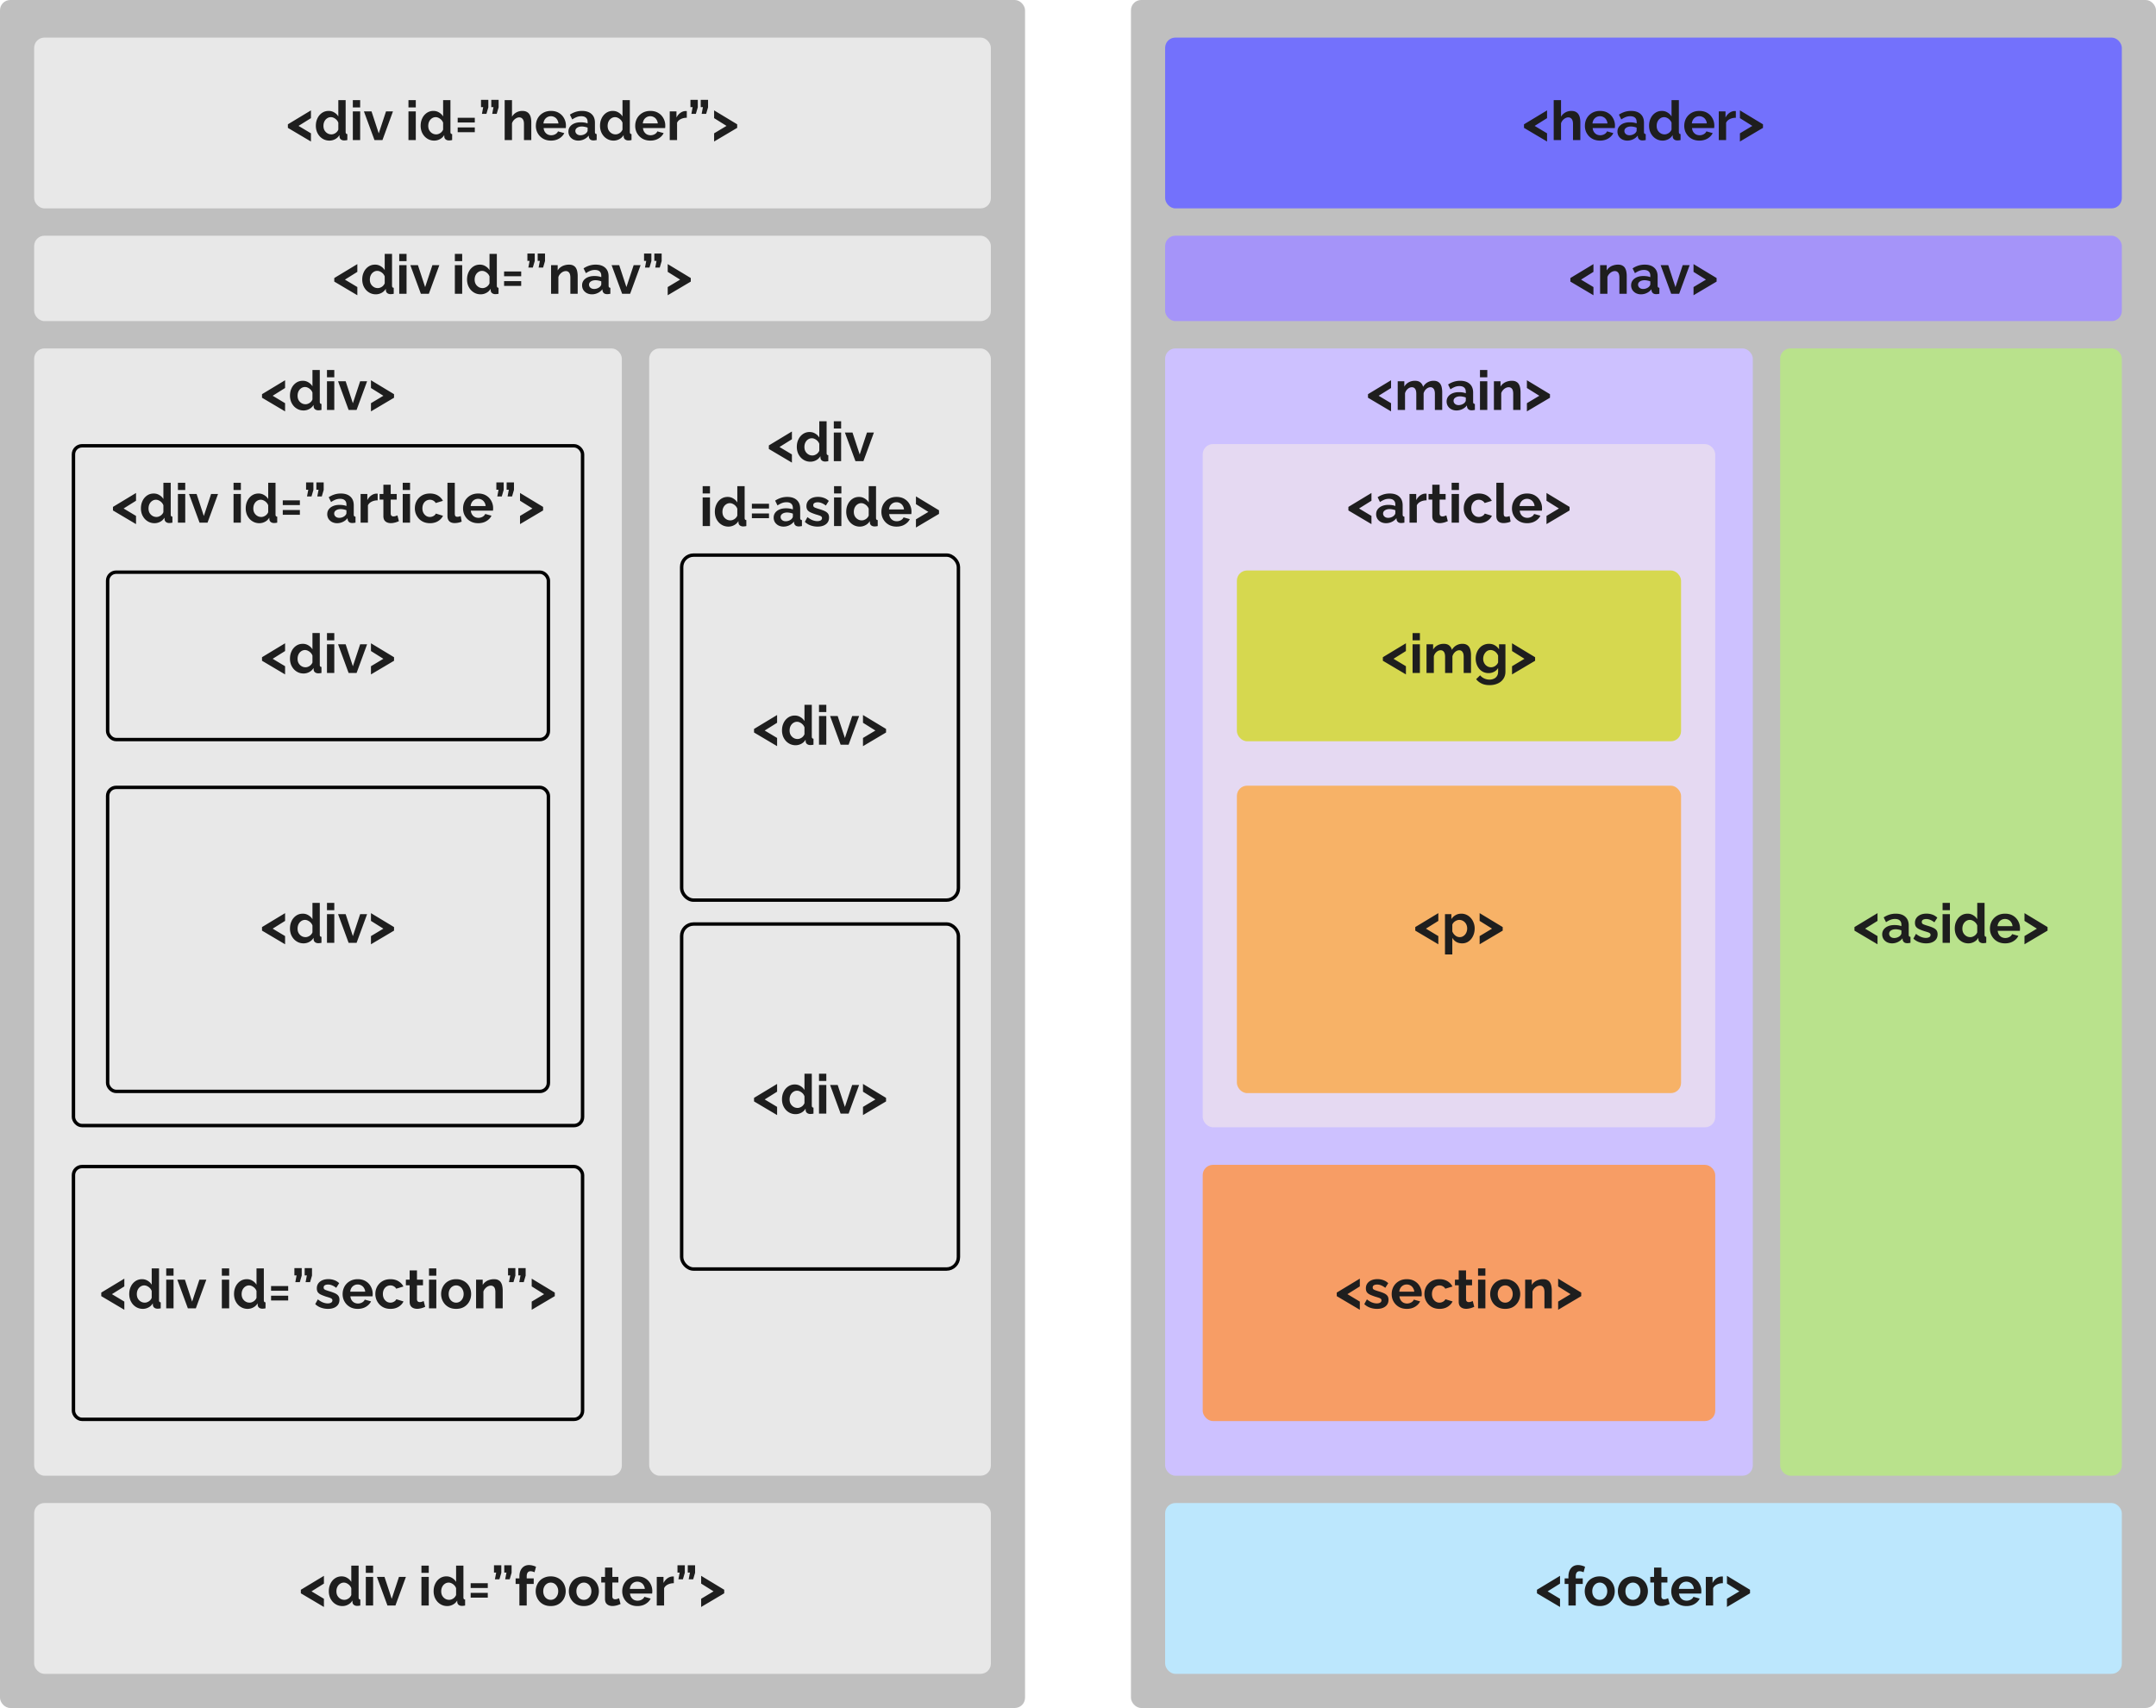
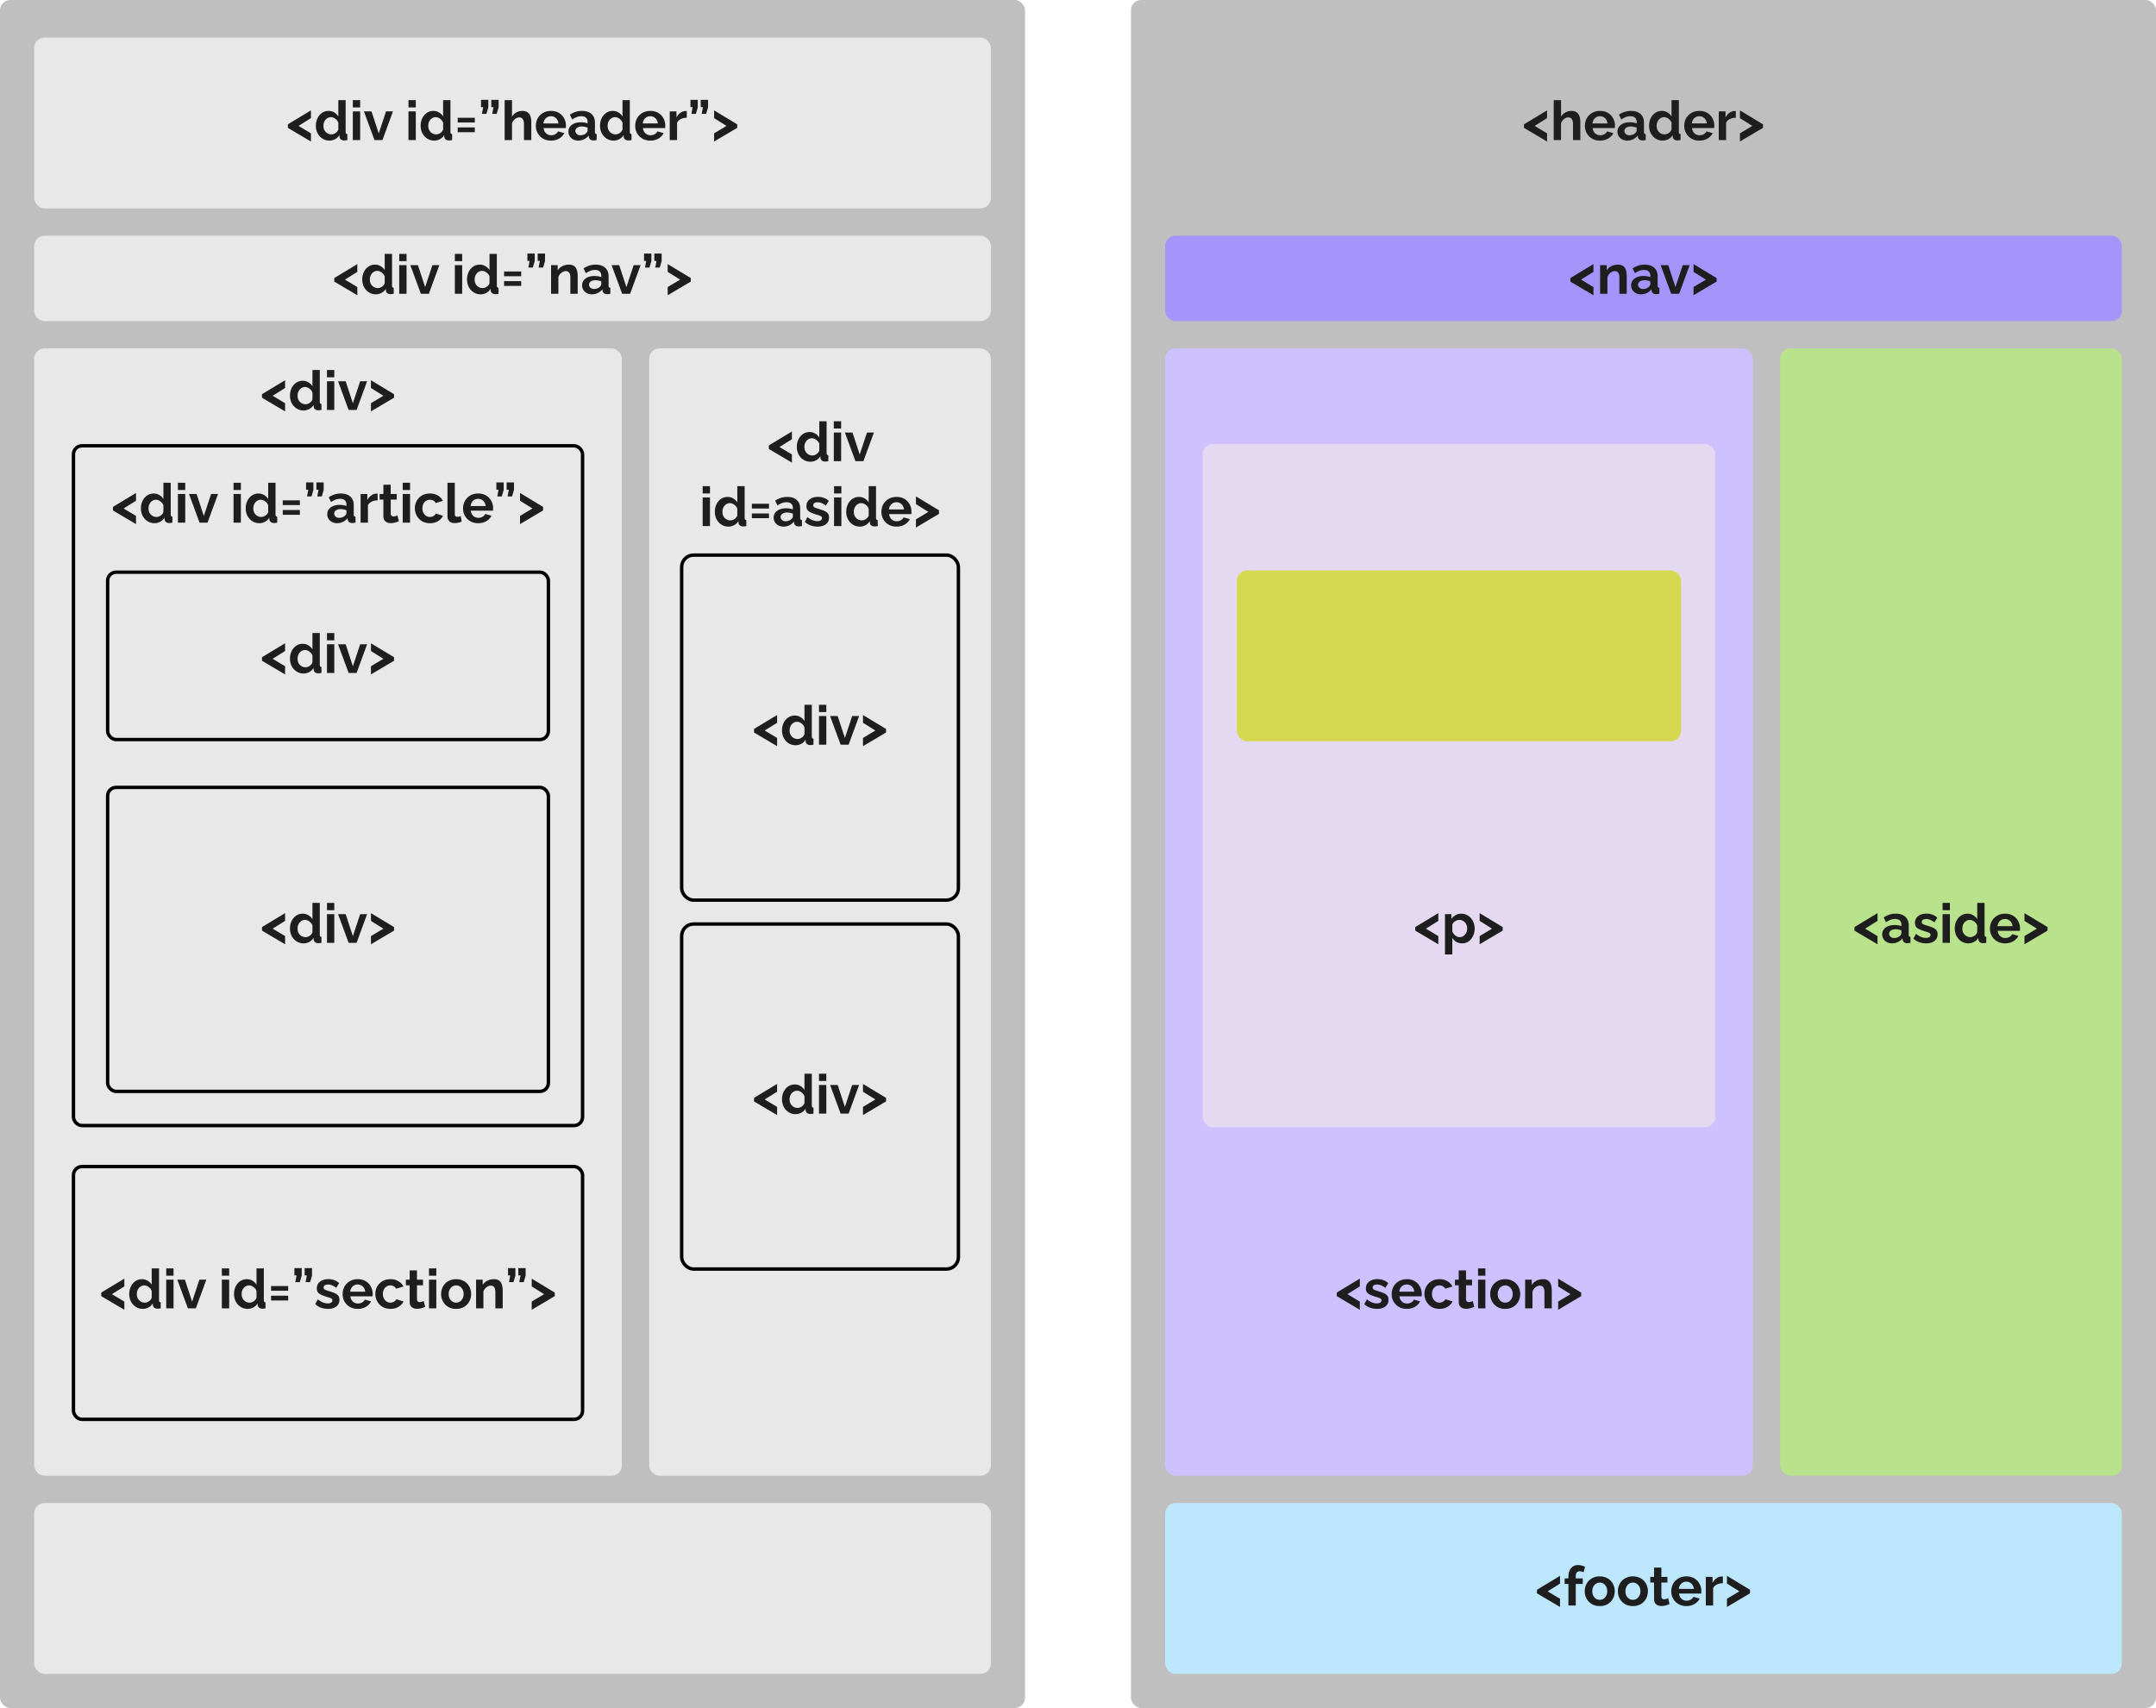
<svg xmlns="http://www.w3.org/2000/svg" width="631" height="500" fill="none">
  <rect width="300" height="500" x="331" fill="#BFBFBF" rx="3" />
  <rect width="280" height="50" x="341" y="440" fill="#BCE7FD" rx="3" />
  <path fill="#1E1E1E" d="m449.825 465.392 6.752-4.08v2.272l-3.632 2.272 3.632 2.176v2.4l-6.752-4v-1.04Zm9.21 4.608v-6.304h-1.104v-1.632h1.104v-.512c0-.693.112-1.291.336-1.792.235-.512.56-.907.976-1.184.427-.277.923-.416 1.488-.416.341 0 .683.043 1.024.128.352.085.699.208 1.04.368l-.432 1.616a2.459 2.459 0 0 0-.56-.208 2.115 2.115 0 0 0-.608-.096c-.363 0-.64.128-.832.384-.192.256-.288.629-.288 1.12v.592h2.048v1.632h-2.048V470h-2.144Zm9.172.16c-.682 0-1.296-.112-1.84-.336a4.172 4.172 0 0 1-1.392-.96 4.368 4.368 0 0 1-.864-1.392 4.534 4.534 0 0 1-.304-1.648c0-.587.102-1.141.304-1.664.203-.523.491-.987.864-1.392a3.98 3.98 0 0 1 1.392-.944c.544-.235 1.158-.352 1.84-.352.683 0 1.291.117 1.824.352a3.98 3.98 0 0 1 2.256 2.336c.203.523.304 1.077.304 1.664 0 .576-.101 1.125-.304 1.648-.192.523-.48.987-.864 1.392a3.998 3.998 0 0 1-1.376.96c-.544.224-1.157.336-1.84.336Zm-2.192-4.336c0 .491.096.928.288 1.312.192.373.454.667.784.88.331.213.704.32 1.12.32.406 0 .774-.107 1.104-.32.331-.224.592-.523.784-.896.203-.384.304-.821.304-1.312 0-.48-.101-.912-.304-1.296a2.215 2.215 0 0 0-.784-.896 1.993 1.993 0 0 0-1.104-.32c-.416 0-.789.112-1.12.336-.33.213-.592.512-.784.896-.192.373-.288.805-.288 1.296Zm11.896 4.336c-.683 0-1.296-.112-1.84-.336a4.172 4.172 0 0 1-1.392-.96 4.333 4.333 0 0 1-.864-1.392 4.513 4.513 0 0 1-.304-1.648c0-.587.101-1.141.304-1.664.202-.523.49-.987.864-1.392a3.98 3.98 0 0 1 1.392-.944c.544-.235 1.157-.352 1.84-.352.682 0 1.29.117 1.824.352a3.98 3.98 0 0 1 2.256 2.336c.202.523.304 1.077.304 1.664 0 .576-.102 1.125-.304 1.648-.192.523-.48.987-.864 1.392a4.007 4.007 0 0 1-1.376.96c-.544.224-1.158.336-1.84.336Zm-2.192-4.336c0 .491.096.928.288 1.312.192.373.453.667.784.88.33.213.704.32 1.12.32.405 0 .773-.107 1.104-.32.33-.224.592-.523.784-.896.202-.384.304-.821.304-1.312 0-.48-.102-.912-.304-1.296a2.222 2.222 0 0 0-.784-.896 1.998 1.998 0 0 0-1.104-.32c-.416 0-.79.112-1.12.336a2.215 2.215 0 0 0-.784.896c-.192.373-.288.805-.288 1.296Zm12.922 3.744c-.182.075-.4.16-.656.256a4.726 4.726 0 0 1-.832.224 4.049 4.049 0 0 1-.88.096c-.395 0-.758-.069-1.088-.208a1.775 1.775 0 0 1-.8-.656c-.192-.309-.288-.709-.288-1.2v-4.816h-1.104v-1.648h1.104v-2.72h2.144v2.72h1.76v1.648h-1.76v4.096c.01.288.09.496.24.624a.83.83 0 0 0 .56.192c.224 0 .442-.037.656-.112.213-.075.384-.139.512-.192l.432 1.696Zm4.911.592c-.672 0-1.28-.112-1.824-.336a4.283 4.283 0 0 1-1.392-.944 4.494 4.494 0 0 1-.896-1.376 4.513 4.513 0 0 1-.304-1.648c0-.8.176-1.531.528-2.192a4.126 4.126 0 0 1 1.536-1.584c.672-.405 1.461-.608 2.368-.608.917 0 1.701.203 2.352.608.65.395 1.146.923 1.488 1.584a4.37 4.37 0 0 1 .528 2.112 5.591 5.591 0 0 1-.048.72h-6.48c.042.427.165.8.368 1.12.213.32.48.565.8.736.33.16.682.24 1.056.24.426 0 .826-.101 1.2-.304.384-.213.645-.491.784-.832l1.84.512a3.446 3.446 0 0 1-.88 1.136 4.209 4.209 0 0 1-1.328.784 5.062 5.062 0 0 1-1.696.272Zm-2.192-5.024h4.384a2.43 2.43 0 0 0-.368-1.104 1.96 1.96 0 0 0-.768-.736 2.141 2.141 0 0 0-1.072-.272c-.384 0-.736.091-1.056.272-.31.171-.566.416-.768.736-.192.309-.31.677-.352 1.104Zm12.874-1.664c-.651 0-1.232.128-1.744.384-.512.245-.88.603-1.104 1.072V470h-2.144v-8.384h1.968v1.792c.298-.576.677-1.029 1.136-1.36.458-.331.944-.512 1.456-.544h.272c.064 0 .117.005.16.016v1.952Zm7.947 2.96-6.752 4v-2.4l3.632-2.176-3.632-2.272v-2.272l6.752 4.08v1.04Z" />
  <rect width="100" height="330" x="521" y="102" fill="#B9E28C" rx="3" />
  <path fill="#1E1E1E" d="m542.746 271.392 6.752-4.08v2.272l-3.632 2.272 3.632 2.176v2.4l-6.752-4v-1.04Zm8.123 2.128c0-.544.149-1.019.448-1.424.309-.416.736-.736 1.28-.96.544-.224 1.168-.336 1.872-.336.352 0 .709.027 1.072.08.362.053.677.139.944.256v-.448c0-.533-.16-.944-.48-1.232-.31-.288-.774-.432-1.392-.432-.459 0-.896.08-1.312.24-.416.16-.854.395-1.312.704l-.688-1.408a6.833 6.833 0 0 1 1.696-.816 6.203 6.203 0 0 1 1.84-.272c1.194 0 2.122.299 2.784.896.672.597 1.008 1.451 1.008 2.56v2.672c0 .224.037.384.112.48.085.096.218.155.4.176V276c-.192.032-.368.059-.528.08-.15.021-.278.032-.384.032-.427 0-.752-.096-.976-.288a1.235 1.235 0 0 1-.4-.704l-.048-.432a3.671 3.671 0 0 1-1.36 1.088 3.871 3.871 0 0 1-1.664.384 3.315 3.315 0 0 1-1.504-.336 2.775 2.775 0 0 1-1.04-.944 2.569 2.569 0 0 1-.368-1.36Zm5.216.432c.117-.128.213-.256.288-.384a.716.716 0 0 0 .112-.352v-.848a3.945 3.945 0 0 0-.832-.24 4.06 4.06 0 0 0-.848-.096c-.555 0-1.014.123-1.376.368-.352.235-.528.549-.528.944 0 .213.058.416.176.608.117.192.288.347.512.464.224.117.49.176.8.176.32 0 .634-.059.944-.176.309-.128.56-.283.752-.464Zm7.635 2.208a5.986 5.986 0 0 1-2.048-.352 4.616 4.616 0 0 1-1.68-1.04l.768-1.392c.502.405.992.704 1.472.896.491.192.96.288 1.408.288.416 0 .747-.075.992-.224a.729.729 0 0 0 .384-.672c0-.203-.069-.357-.208-.464-.138-.117-.341-.219-.608-.304-.256-.085-.57-.181-.944-.288-.618-.203-1.136-.4-1.552-.592-.416-.192-.73-.432-.944-.72-.202-.299-.304-.677-.304-1.136 0-.555.139-1.029.416-1.424.288-.405.683-.72 1.184-.944.512-.224 1.11-.336 1.792-.336.598 0 1.163.096 1.696.288.534.181 1.019.48 1.456.896l-.864 1.36c-.426-.331-.832-.571-1.216-.72a3.011 3.011 0 0 0-1.168-.24c-.224 0-.437.027-.64.08a1.066 1.066 0 0 0-.48.272c-.117.117-.176.288-.176.512 0 .203.054.363.16.48.118.107.288.203.512.288.235.085.518.181.848.288.672.192 1.238.389 1.696.592.47.203.822.453 1.056.752.235.288.352.688.352 1.2 0 .832-.304 1.483-.912 1.952-.608.469-1.424.704-2.448.704Zm4.819-.16v-8.384h2.144V276h-2.144Zm0-9.552v-2.128h2.144v2.128h-2.144Zm3.566 5.36c0-.811.16-1.541.48-2.192.32-.661.762-1.184 1.328-1.568.565-.384 1.21-.576 1.936-.576a3.06 3.06 0 0 1 1.664.464c.501.299.89.683 1.168 1.152v-4.768h2.144v9.28c0 .224.037.384.112.48.074.096.202.155.384.176V276a4.844 4.844 0 0 1-.912.112c-.384 0-.704-.096-.96-.288a1.055 1.055 0 0 1-.416-.752l-.032-.528c-.31.523-.731.923-1.264 1.2a3.473 3.473 0 0 1-1.648.416c-.576 0-1.11-.112-1.6-.336a3.986 3.986 0 0 1-1.264-.928 4.465 4.465 0 0 1-.832-1.376 5.015 5.015 0 0 1-.288-1.712Zm6.576 1.12v-2a2.271 2.271 0 0 0-.512-.832 2.722 2.722 0 0 0-.784-.576 1.906 1.906 0 0 0-1.76-.016 2.355 2.355 0 0 0-.704.56 2.622 2.622 0 0 0-.448.816 3.274 3.274 0 0 0-.144.976c0 .341.053.667.16.976.117.299.282.56.496.784.213.224.458.4.736.528.288.128.597.192.928.192.202 0 .405-.032.608-.096.213-.075.41-.171.592-.288a2.22 2.22 0 0 0 .496-.448 1.99 1.99 0 0 0 .336-.576Zm8.136 3.232c-.672 0-1.28-.112-1.824-.336a4.283 4.283 0 0 1-1.392-.944 4.494 4.494 0 0 1-.896-1.376 4.513 4.513 0 0 1-.304-1.648c0-.8.176-1.531.528-2.192a4.14 4.14 0 0 1 1.536-1.584c.672-.405 1.461-.608 2.368-.608.917 0 1.701.203 2.352.608a3.935 3.935 0 0 1 1.488 1.584 4.37 4.37 0 0 1 .528 2.112c0 .128-.005.261-.016.4a7.978 7.978 0 0 1-.032.32h-6.48c.043.427.165.8.368 1.12.213.32.48.565.8.736.331.16.683.24 1.056.24.427 0 .827-.101 1.2-.304.384-.213.645-.491.784-.832l1.84.512a3.446 3.446 0 0 1-.88 1.136 4.198 4.198 0 0 1-1.328.784 5.057 5.057 0 0 1-1.696.272Zm-2.192-5.024h4.384a2.419 2.419 0 0 0-.368-1.104 1.96 1.96 0 0 0-.768-.736 2.139 2.139 0 0 0-1.072-.272 2.118 2.118 0 0 0-1.824 1.008 2.546 2.546 0 0 0-.352 1.104Zm14.634 1.296-6.752 4v-2.4l3.632-2.176-3.632-2.272v-2.272l6.752 4.08v1.04Z" />
  <rect width="172" height="330" x="341" y="102" fill="#CDC1FF" rx="3" />
-   <rect width="150" height="75" x="352" y="341" fill="#F79D65" rx="3" />
  <path fill="#1E1E1E" d="m391.231 378.392 6.752-4.08v2.272l-3.632 2.272 3.632 2.176v2.4l-6.752-4v-1.04Zm11.786 4.768a5.982 5.982 0 0 1-2.048-.352 4.599 4.599 0 0 1-1.68-1.04l.768-1.392c.501.405.992.704 1.472.896.491.192.96.288 1.408.288.416 0 .747-.075.992-.224a.729.729 0 0 0 .384-.672c0-.203-.069-.357-.208-.464-.139-.117-.341-.219-.608-.304a24.59 24.59 0 0 0-.944-.288c-.619-.203-1.136-.4-1.552-.592-.416-.192-.731-.432-.944-.72-.203-.299-.304-.677-.304-1.136 0-.555.139-1.029.416-1.424.288-.405.683-.72 1.184-.944.512-.224 1.109-.336 1.792-.336.597 0 1.163.096 1.696.288.533.181 1.019.48 1.456.896l-.864 1.36c-.427-.331-.832-.571-1.216-.72a3.011 3.011 0 0 0-1.168-.24c-.224 0-.437.027-.64.08a1.066 1.066 0 0 0-.48.272c-.117.117-.176.288-.176.512 0 .203.053.363.16.48.117.107.288.203.512.288.235.085.517.181.848.288.672.192 1.237.389 1.696.592.469.203.821.453 1.056.752.235.288.352.688.352 1.2 0 .832-.304 1.483-.912 1.952-.608.469-1.424.704-2.448.704Zm8.706 0c-.672 0-1.28-.112-1.824-.336a4.283 4.283 0 0 1-1.392-.944 4.512 4.512 0 0 1-.896-1.376 4.534 4.534 0 0 1-.304-1.648c0-.8.176-1.531.528-2.192a4.14 4.14 0 0 1 1.536-1.584c.672-.405 1.462-.608 2.368-.608.918 0 1.702.203 2.352.608a3.935 3.935 0 0 1 1.488 1.584 4.37 4.37 0 0 1 .528 2.112 6.473 6.473 0 0 1-.048.72h-6.48c.043.427.166.8.368 1.12.214.32.48.565.8.736.331.16.683.24 1.056.24.427 0 .827-.101 1.2-.304.384-.213.646-.491.784-.832l1.84.512a3.433 3.433 0 0 1-.88 1.136 4.198 4.198 0 0 1-1.328.784 5.057 5.057 0 0 1-1.696.272Zm-2.192-5.024h4.384a2.407 2.407 0 0 0-.368-1.104 1.96 1.96 0 0 0-.768-.736 2.139 2.139 0 0 0-1.072-.272 2.118 2.118 0 0 0-1.824 1.008 2.546 2.546 0 0 0-.352 1.104Zm11.787 5.024c-.683 0-1.296-.112-1.84-.336a4.172 4.172 0 0 1-1.392-.96 4.64 4.64 0 0 1-.896-1.408 4.513 4.513 0 0 1-.304-1.648c0-.789.176-1.509.528-2.16a4.126 4.126 0 0 1 1.536-1.584c.661-.395 1.445-.592 2.352-.592.906 0 1.685.197 2.336.592.65.395 1.136.912 1.456 1.552l-2.096.64a1.836 1.836 0 0 0-.72-.704 1.963 1.963 0 0 0-.992-.256 2.106 2.106 0 0 0-1.904 1.2c-.192.373-.288.811-.288 1.312 0 .491.096.928.288 1.312.202.373.469.672.8.896.33.213.698.32 1.104.32.256 0 .496-.043.72-.128a2.12 2.12 0 0 0 .624-.352c.181-.149.314-.32.4-.512l2.096.64a3.398 3.398 0 0 1-.848 1.12 4.051 4.051 0 0 1-1.296.784 4.788 4.788 0 0 1-1.664.272Zm10.151-.592c-.182.075-.4.16-.656.256a4.726 4.726 0 0 1-.832.224 4.049 4.049 0 0 1-.88.096c-.395 0-.758-.069-1.088-.208a1.775 1.775 0 0 1-.8-.656c-.192-.309-.288-.709-.288-1.2v-4.816h-1.104v-1.648h1.104v-2.72h2.144v2.72h1.76v1.648h-1.76v4.096c.01.288.09.496.24.624a.83.83 0 0 0 .56.192c.224 0 .442-.037.656-.112.213-.075.384-.139.512-.192l.432 1.696Zm1.116.432v-8.384h2.144V383h-2.144Zm0-9.552v-2.128h2.144v2.128h-2.144Zm7.951 9.712c-.683 0-1.296-.112-1.84-.336a4.172 4.172 0 0 1-1.392-.96 4.333 4.333 0 0 1-.864-1.392 4.513 4.513 0 0 1-.304-1.648c0-.587.101-1.141.304-1.664.202-.523.49-.987.864-1.392a3.98 3.98 0 0 1 1.392-.944c.544-.235 1.157-.352 1.84-.352.682 0 1.29.117 1.824.352a3.98 3.98 0 0 1 2.256 2.336c.202.523.304 1.077.304 1.664 0 .576-.102 1.125-.304 1.648-.192.523-.48.987-.864 1.392a4.007 4.007 0 0 1-1.376.96c-.544.224-1.158.336-1.84.336Zm-2.192-4.336c0 .491.096.928.288 1.312.192.373.453.667.784.88.33.213.704.32 1.12.32.405 0 .773-.107 1.104-.32.33-.224.592-.523.784-.896.202-.384.304-.821.304-1.312 0-.48-.102-.912-.304-1.296a2.222 2.222 0 0 0-.784-.896 1.998 1.998 0 0 0-1.104-.32c-.416 0-.79.112-1.12.336a2.215 2.215 0 0 0-.784.896c-.192.373-.288.805-.288 1.296ZM454.159 383h-2.144v-4.704c0-.672-.118-1.163-.352-1.472-.235-.309-.56-.464-.976-.464a1.96 1.96 0 0 0-.88.224 2.68 2.68 0 0 0-.784.624 2.331 2.331 0 0 0-.512.896V383h-2.144v-8.384h1.936v1.552c.213-.363.485-.667.816-.912a3.45 3.45 0 0 1 1.136-.576 4.514 4.514 0 0 1 1.376-.208c.522 0 .949.096 1.28.288.341.181.597.432.768.752.181.309.304.661.368 1.056.074.395.112.795.112 1.2V383Zm8.616-3.568-6.752 4v-2.4l3.632-2.176-3.632-2.272v-2.272l6.752 4.08v1.04Z" />
  <rect width="150" height="200" x="352" y="130" fill="#E5D9F2" rx="3" />
-   <rect width="130" height="90" x="362" y="230" fill="#F7B267" rx="3" />
  <path fill="#1E1E1E" d="m414.207 271.392 6.752-4.08v2.272l-3.632 2.272 3.632 2.176v2.4l-6.752-4v-1.04Zm13.723 4.768c-.651 0-1.227-.144-1.728-.432a3.19 3.19 0 0 1-1.152-1.2v4.88h-2.144v-11.792h1.872v1.44c.32-.491.725-.875 1.216-1.152.49-.288 1.05-.432 1.68-.432a3.56 3.56 0 0 1 1.552.336c.48.224.896.539 1.248.944.352.395.624.853.816 1.376.202.512.304 1.067.304 1.664 0 .811-.16 1.547-.48 2.208a3.974 3.974 0 0 1-1.296 1.584c-.544.384-1.174.576-1.888.576Zm-.72-1.824c.33 0 .629-.069.896-.208.266-.139.496-.325.688-.56.202-.245.352-.517.448-.816.106-.309.16-.629.16-.96 0-.352-.059-.677-.176-.976a2.198 2.198 0 0 0-.48-.784 2.232 2.232 0 0 0-1.664-.736c-.203 0-.411.037-.624.112a2.554 2.554 0 0 0-1.104.736c-.139.171-.24.357-.304.56v1.968c.128.309.298.592.512.848.224.256.48.459.768.608.288.139.581.208.88.208Zm12.588-1.904-6.752 4v-2.4l3.632-2.176-3.632-2.272v-2.272l6.752 4.08v1.04Z" />
  <rect width="130" height="50" x="362" y="167" fill="#D6D84F" rx="3" />
-   <path fill="#1E1E1E" d="m404.723 192.392 6.752-4.08v2.272l-3.632 2.272 3.632 2.176v2.4l-6.752-4v-1.04Zm8.698 4.608v-8.384h2.144V197h-2.144Zm0-9.552v-2.128h2.144v2.128h-2.144ZM430.523 197h-2.144v-4.704c0-.661-.117-1.147-.352-1.456-.224-.32-.538-.48-.944-.48-.416 0-.816.165-1.2.496-.373.32-.64.741-.8 1.264V197h-2.144v-4.704c0-.672-.117-1.163-.352-1.472-.224-.309-.538-.464-.944-.464-.416 0-.816.16-1.2.48-.373.32-.64.741-.8 1.264V197h-2.144v-8.384h1.936v1.552a3.27 3.27 0 0 1 1.28-1.248c.534-.299 1.147-.448 1.84-.448.694 0 1.232.171 1.616.512.395.341.646.763.752 1.264.342-.576.774-1.013 1.296-1.312a3.512 3.512 0 0 1 1.792-.464c.523 0 .944.096 1.264.288.331.181.587.432.768.752.182.309.304.661.368 1.056.075.395.112.795.112 1.2V197Zm5.147.048a3.67 3.67 0 0 1-1.536-.32 3.736 3.736 0 0 1-1.2-.928 4.356 4.356 0 0 1-.768-1.36 4.86 4.86 0 0 1-.272-1.632c0-.608.096-1.173.288-1.696.192-.523.459-.981.8-1.376a3.586 3.586 0 0 1 1.232-.928 3.7 3.7 0 0 1 1.584-.336c.651 0 1.221.149 1.712.448.491.288.896.677 1.216 1.168v-1.472h1.872v7.984c0 .832-.203 1.541-.608 2.128-.395.597-.944 1.051-1.648 1.36-.704.32-1.504.48-2.4.48-.907 0-1.675-.155-2.304-.464a4.584 4.584 0 0 1-1.616-1.28l1.168-1.136c.32.395.72.704 1.2.928a3.695 3.695 0 0 0 1.552.336 2.96 2.96 0 0 0 1.248-.256c.384-.16.688-.416.912-.768.235-.341.352-.784.352-1.328v-1.056c-.277.48-.672.853-1.184 1.12a3.47 3.47 0 0 1-1.6.384Zm.72-1.712c.235 0 .459-.037.672-.112a2.402 2.402 0 0 0 1.072-.752c.139-.181.245-.363.32-.544v-2a2.573 2.573 0 0 0-.544-.864 2.302 2.302 0 0 0-.768-.56 1.938 1.938 0 0 0-.88-.208c-.331 0-.629.069-.896.208a2.02 2.02 0 0 0-.688.592 2.849 2.849 0 0 0-.448.832 3.066 3.066 0 0 0-.144.944c0 .341.059.661.176.96.117.299.277.56.48.784.213.224.459.4.736.528.288.128.592.192.912.192Zm12.893-1.904-6.752 4v-2.4l3.632-2.176-3.632-2.272v-2.272l6.752 4.08v1.04ZM394.637 148.392l6.752-4.08v2.272l-3.632 2.272 3.632 2.176v2.4l-6.752-4v-1.04Zm8.122 2.128c0-.544.15-1.019.448-1.424.31-.416.736-.736 1.28-.96.544-.224 1.168-.336 1.872-.336.352 0 .71.027 1.072.08.363.053.678.139.944.256v-.448c0-.533-.16-.944-.48-1.232-.309-.288-.773-.432-1.392-.432-.458 0-.896.08-1.312.24a6.66 6.66 0 0 0-1.312.704l-.688-1.408a6.85 6.85 0 0 1 1.696-.816 6.208 6.208 0 0 1 1.84-.272c1.195 0 2.123.299 2.784.896.672.597 1.008 1.451 1.008 2.56v2.672c0 .224.038.384.112.48.086.096.219.155.4.176V153c-.192.032-.368.059-.528.08a2.82 2.82 0 0 1-.384.032c-.426 0-.752-.096-.976-.288a1.246 1.246 0 0 1-.4-.704l-.048-.432a3.663 3.663 0 0 1-1.36 1.088 3.868 3.868 0 0 1-1.664.384 3.318 3.318 0 0 1-1.504-.336 2.783 2.783 0 0 1-1.04-.944 2.578 2.578 0 0 1-.368-1.36Zm5.216.432c.118-.128.214-.256.288-.384a.706.706 0 0 0 .112-.352v-.848a3.927 3.927 0 0 0-.832-.24 4.046 4.046 0 0 0-.848-.096c-.554 0-1.013.123-1.376.368-.352.235-.528.549-.528.944 0 .213.059.416.176.608.118.192.288.347.512.464.224.117.491.176.8.176.32 0 .635-.059.944-.176.31-.128.56-.283.752-.464Zm9.54-4.48c-.651 0-1.232.128-1.744.384-.512.245-.88.603-1.104 1.072V153h-2.144v-8.384h1.968v1.792c.299-.576.677-1.029 1.136-1.36.459-.331.944-.512 1.456-.544h.272c.064 0 .117.005.16.016v1.952Zm6.219 6.096c-.181.075-.4.16-.656.256a4.702 4.702 0 0 1-.832.224 4.042 4.042 0 0 1-.88.096c-.394 0-.757-.069-1.088-.208a1.785 1.785 0 0 1-.8-.656c-.192-.309-.288-.709-.288-1.2v-4.816h-1.104v-1.648h1.104v-2.72h2.144v2.72h1.76v1.648h-1.76v4.096c.011.288.091.496.24.624.15.128.336.192.56.192.224 0 .443-.037.656-.112.214-.075.384-.139.512-.192l.432 1.696Zm1.117.432v-8.384h2.144V153h-2.144Zm0-9.552v-2.128h2.144v2.128h-2.144Zm7.982 9.712c-.683 0-1.296-.112-1.84-.336a4.172 4.172 0 0 1-1.392-.96 4.64 4.64 0 0 1-.896-1.408 4.513 4.513 0 0 1-.304-1.648c0-.789.176-1.509.528-2.16a4.14 4.14 0 0 1 1.536-1.584c.661-.395 1.445-.592 2.352-.592.907 0 1.685.197 2.336.592.651.395 1.136.912 1.456 1.552l-2.096.64a1.823 1.823 0 0 0-.72-.704 1.96 1.96 0 0 0-.992-.256 2.106 2.106 0 0 0-1.904 1.2c-.192.373-.288.811-.288 1.312 0 .491.096.928.288 1.312.203.373.469.672.8.896.331.213.699.32 1.104.32.256 0 .496-.043.72-.128.235-.085.443-.203.624-.352.181-.149.315-.32.4-.512l2.096.64a3.398 3.398 0 0 1-.848 1.12 4.051 4.051 0 0 1-1.296.784 4.784 4.784 0 0 1-1.664.272Zm5.111-11.84h2.144v8.992c0 .384.064.645.192.784.128.128.304.192.528.192.171 0 .347-.021.528-.064.182-.043.342-.096.48-.16l.288 1.632a4.146 4.146 0 0 1-1.008.32c-.384.075-.73.112-1.04.112-.672 0-1.194-.176-1.568-.528-.362-.363-.544-.875-.544-1.536v-9.744Zm8.983 11.84c-.672 0-1.28-.112-1.824-.336a4.283 4.283 0 0 1-1.392-.944 4.494 4.494 0 0 1-.896-1.376 4.513 4.513 0 0 1-.304-1.648c0-.8.176-1.531.528-2.192a4.126 4.126 0 0 1 1.536-1.584c.672-.405 1.461-.608 2.368-.608.917 0 1.701.203 2.352.608.65.395 1.146.923 1.488 1.584a4.37 4.37 0 0 1 .528 2.112 5.591 5.591 0 0 1-.048.72h-6.48c.042.427.165.8.368 1.12.213.32.48.565.8.736.33.16.682.24 1.056.24.426 0 .826-.101 1.2-.304.384-.213.645-.491.784-.832l1.84.512a3.446 3.446 0 0 1-.88 1.136 4.209 4.209 0 0 1-1.328.784 5.062 5.062 0 0 1-1.696.272Zm-2.192-5.024h4.384a2.43 2.43 0 0 0-.368-1.104 1.96 1.96 0 0 0-.768-.736 2.141 2.141 0 0 0-1.072-.272c-.384 0-.736.091-1.056.272-.31.171-.566.416-.768.736-.192.309-.31.677-.352 1.104Zm14.634 1.296-6.752 4v-2.4l3.632-2.176-3.632-2.272v-2.272l6.752 4.08v1.04ZM400.371 115.392l6.752-4.08v2.272l-3.632 2.272 3.632 2.176v2.4l-6.752-4v-1.04ZM422.094 120h-2.144v-4.704c0-.661-.118-1.147-.352-1.456-.224-.32-.539-.48-.944-.48-.416 0-.816.165-1.2.496-.374.32-.64.741-.8 1.264V120h-2.144v-4.704c0-.672-.118-1.163-.352-1.472-.224-.309-.539-.464-.944-.464-.416 0-.816.16-1.2.48-.374.32-.64.741-.8 1.264V120h-2.144v-8.384h1.936v1.552c.32-.544.746-.96 1.28-1.248.533-.299 1.146-.448 1.84-.448.693 0 1.232.171 1.616.512.394.341.645.763.752 1.264.341-.576.773-1.013 1.296-1.312a3.507 3.507 0 0 1 1.792-.464c.522 0 .944.096 1.264.288.33.181.586.432.768.752.181.309.304.661.368 1.056.074.395.112.795.112 1.2V120Zm1.29-2.48c0-.544.15-1.019.448-1.424.31-.416.736-.736 1.28-.96.544-.224 1.168-.336 1.872-.336.352 0 .71.027 1.072.08.363.053.678.139.944.256v-.448c0-.533-.16-.944-.48-1.232-.309-.288-.773-.432-1.392-.432-.458 0-.896.08-1.312.24a6.66 6.66 0 0 0-1.312.704l-.688-1.408a6.85 6.85 0 0 1 1.696-.816 6.208 6.208 0 0 1 1.84-.272c1.195 0 2.123.299 2.784.896.672.597 1.008 1.451 1.008 2.56v2.672c0 .224.038.384.112.48.086.096.219.155.4.176V120c-.192.032-.368.059-.528.08a2.82 2.82 0 0 1-.384.032c-.426 0-.752-.096-.976-.288a1.246 1.246 0 0 1-.4-.704l-.048-.432a3.663 3.663 0 0 1-1.36 1.088 3.868 3.868 0 0 1-1.664.384 3.318 3.318 0 0 1-1.504-.336 2.783 2.783 0 0 1-1.04-.944 2.578 2.578 0 0 1-.368-1.36Zm5.216.432c.118-.128.214-.256.288-.384a.706.706 0 0 0 .112-.352v-.848a3.927 3.927 0 0 0-.832-.24 4.046 4.046 0 0 0-.848-.096c-.554 0-1.013.123-1.376.368-.352.235-.528.549-.528.944 0 .213.059.416.176.608.118.192.288.347.512.464.224.117.491.176.8.176.32 0 .635-.059.944-.176.31-.128.56-.283.752-.464Zm4.548 2.048v-8.384h2.144V120h-2.144Zm0-9.552v-2.128h2.144v2.128h-2.144Zm11.87 9.552h-2.144v-4.704c0-.672-.117-1.163-.352-1.472-.235-.309-.56-.464-.976-.464-.288 0-.581.075-.88.224a2.692 2.692 0 0 0-.784.624 2.344 2.344 0 0 0-.512.896V120h-2.144v-8.384h1.936v1.552c.213-.363.485-.667.816-.912a3.46 3.46 0 0 1 1.136-.576 4.514 4.514 0 0 1 1.376-.208c.523 0 .949.096 1.28.288.341.181.597.432.768.752.181.309.304.661.368 1.056.075.395.112.795.112 1.2V120Zm8.616-3.568-6.752 4v-2.4l3.632-2.176-3.632-2.272v-2.272l6.752 4.08v1.04Z" />
  <rect width="280" height="25" x="341" y="69" fill="#A594F9" rx="3" />
  <path fill="#1E1E1E" d="m459.606 81.392 6.752-4.08v2.272l-3.632 2.272 3.632 2.176v2.4l-6.752-4v-1.04ZM476.096 86h-2.144v-4.704c0-.672-.117-1.163-.352-1.472-.235-.31-.56-.464-.976-.464a1.96 1.96 0 0 0-.88.224c-.288.15-.549.357-.784.624a2.342 2.342 0 0 0-.512.896V86h-2.144v-8.384h1.936v1.552c.213-.363.485-.667.816-.912a3.46 3.46 0 0 1 1.136-.576 4.523 4.523 0 0 1 1.376-.208c.523 0 .949.096 1.28.288.341.181.597.432.768.752.181.31.304.661.368 1.056.075.395.112.795.112 1.2V86Zm1.288-2.48c0-.544.15-1.019.448-1.424.31-.416.736-.736 1.28-.96.544-.224 1.168-.336 1.872-.336.352 0 .71.027 1.072.08.363.053.678.139.944.256v-.448c0-.533-.16-.944-.48-1.232-.309-.288-.773-.432-1.392-.432-.458 0-.896.08-1.312.24-.416.16-.853.395-1.312.704l-.688-1.408a6.87 6.87 0 0 1 1.696-.816 6.198 6.198 0 0 1 1.84-.272c1.195 0 2.123.299 2.784.896.672.597 1.008 1.45 1.008 2.56V83.6c0 .224.038.384.112.48.086.096.219.155.4.176V86c-.192.032-.368.059-.528.08a2.773 2.773 0 0 1-.384.032c-.426 0-.752-.096-.976-.288a1.245 1.245 0 0 1-.4-.704l-.048-.432a3.66 3.66 0 0 1-1.36 1.088 3.868 3.868 0 0 1-1.664.384 3.318 3.318 0 0 1-1.504-.336 2.783 2.783 0 0 1-1.04-.944 2.578 2.578 0 0 1-.368-1.36Zm5.216.432c.118-.128.214-.256.288-.384a.707.707 0 0 0 .112-.352v-.848a3.963 3.963 0 0 0-.832-.24 4.046 4.046 0 0 0-.848-.096c-.554 0-1.013.123-1.376.368-.352.235-.528.55-.528.944 0 .213.059.416.176.608.118.192.288.347.512.464.224.117.491.176.8.176.32 0 .635-.059.944-.176.31-.128.56-.283.752-.464ZM489.107 86l-3.088-8.384h2.224l2.112 6.432 2.128-6.432h2.032L491.443 86h-2.336Zm13.293-3.568-6.752 4v-2.4l3.632-2.176-3.632-2.272v-2.272l6.752 4.08v1.04Z" />
-   <rect width="280" height="50" x="341" y="11" fill="#7371FC" rx="3" />
  <path fill="#1E1E1E" d="m446.028 36.392 6.752-4.08v2.272l-3.632 2.272 3.632 2.176v2.4l-6.752-4v-1.04ZM462.518 41h-2.144v-4.704c0-.65-.128-1.136-.384-1.456-.245-.32-.587-.48-1.024-.48-.256 0-.528.075-.816.224-.288.15-.549.357-.784.624a2.46 2.46 0 0 0-.496.896V41h-2.144V29.32h2.144v4.848c.309-.533.731-.95 1.264-1.248a3.51 3.51 0 0 1 1.744-.448c.544 0 .987.096 1.328.288.341.181.608.432.8.752.192.31.325.661.4 1.056.075.384.112.784.112 1.2V41Zm5.752.16c-.672 0-1.28-.112-1.824-.336a4.283 4.283 0 0 1-1.392-.944 4.516 4.516 0 0 1-.896-1.376 4.532 4.532 0 0 1-.304-1.648c0-.8.176-1.53.528-2.192a4.137 4.137 0 0 1 1.536-1.584c.672-.405 1.462-.608 2.368-.608.918 0 1.702.203 2.352.608a3.93 3.93 0 0 1 1.488 1.584 4.37 4.37 0 0 1 .528 2.112 6.511 6.511 0 0 1-.048.72h-6.48c.043.427.166.8.368 1.12.214.32.48.565.8.736.331.16.683.24 1.056.24.427 0 .827-.101 1.2-.304.384-.213.646-.49.784-.832l1.84.512a3.433 3.433 0 0 1-.88 1.136c-.373.33-.816.592-1.328.784a5.05 5.05 0 0 1-1.696.272Zm-2.192-5.024h4.384a2.41 2.41 0 0 0-.368-1.104 1.958 1.958 0 0 0-.768-.736 2.135 2.135 0 0 0-1.072-.272c-.384 0-.736.09-1.056.272-.309.17-.565.416-.768.736-.192.31-.309.677-.352 1.104Zm7.306 2.384c0-.544.15-1.019.448-1.424.31-.416.736-.736 1.28-.96.544-.224 1.168-.336 1.872-.336.352 0 .71.027 1.072.08.363.053.678.139.944.256v-.448c0-.533-.16-.944-.48-1.232-.309-.288-.773-.432-1.392-.432-.458 0-.896.08-1.312.24-.416.16-.853.395-1.312.704l-.688-1.408a6.87 6.87 0 0 1 1.696-.816 6.198 6.198 0 0 1 1.84-.272c1.195 0 2.123.299 2.784.896.672.597 1.008 1.45 1.008 2.56V38.6c0 .224.038.384.112.48.086.096.219.155.4.176V41c-.192.032-.368.059-.528.08a2.773 2.773 0 0 1-.384.032c-.426 0-.752-.096-.976-.288a1.245 1.245 0 0 1-.4-.704l-.048-.432a3.66 3.66 0 0 1-1.36 1.088 3.868 3.868 0 0 1-1.664.384 3.318 3.318 0 0 1-1.504-.336 2.783 2.783 0 0 1-1.04-.944 2.578 2.578 0 0 1-.368-1.36Zm5.216.432c.118-.128.214-.256.288-.384a.707.707 0 0 0 .112-.352v-.848a3.963 3.963 0 0 0-.832-.24 4.046 4.046 0 0 0-.848-.096c-.554 0-1.013.123-1.376.368-.352.235-.528.55-.528.944 0 .213.059.416.176.608.118.192.288.347.512.464.224.117.491.176.8.176.32 0 .635-.059.944-.176.31-.128.56-.283.752-.464Zm4.036-2.144c0-.81.16-1.541.48-2.192a3.91 3.91 0 0 1 1.328-1.568c.565-.384 1.211-.576 1.936-.576.619 0 1.173.155 1.664.464a3.27 3.27 0 0 1 1.168 1.152V29.32h2.144v9.28c0 .224.037.384.112.48.075.096.203.155.384.176V41a4.85 4.85 0 0 1-.912.112c-.384 0-.704-.096-.96-.288a1.058 1.058 0 0 1-.416-.752l-.032-.528a3.11 3.11 0 0 1-1.264 1.2 3.47 3.47 0 0 1-1.648.416 3.808 3.808 0 0 1-1.6-.336 4.001 4.001 0 0 1-1.264-.928 4.484 4.484 0 0 1-.832-1.376 5.016 5.016 0 0 1-.288-1.712Zm6.576 1.12v-2a2.258 2.258 0 0 0-.512-.832 2.711 2.711 0 0 0-.784-.576 1.863 1.863 0 0 0-.864-.224c-.331 0-.629.07-.896.208a2.368 2.368 0 0 0-.704.56 2.636 2.636 0 0 0-.448.816c-.096.31-.144.635-.144.976 0 .341.053.667.16.976a2.392 2.392 0 0 0 1.232 1.312c.288.128.597.192.928.192.203 0 .405-.032.608-.096.213-.075.411-.17.592-.288.192-.128.357-.277.496-.448.149-.181.261-.373.336-.576Zm8.136 3.232c-.672 0-1.28-.112-1.824-.336a4.283 4.283 0 0 1-1.392-.944 4.516 4.516 0 0 1-.896-1.376 4.532 4.532 0 0 1-.304-1.648c0-.8.176-1.53.528-2.192a4.137 4.137 0 0 1 1.536-1.584c.672-.405 1.462-.608 2.368-.608.918 0 1.702.203 2.352.608a3.93 3.93 0 0 1 1.488 1.584 4.37 4.37 0 0 1 .528 2.112 6.511 6.511 0 0 1-.048.72h-6.48c.043.427.166.8.368 1.12.214.32.48.565.8.736.331.16.683.24 1.056.24.427 0 .827-.101 1.2-.304.384-.213.646-.49.784-.832l1.84.512a3.433 3.433 0 0 1-.88 1.136c-.373.33-.816.592-1.328.784a5.05 5.05 0 0 1-1.696.272Zm-2.192-5.024h4.384a2.41 2.41 0 0 0-.368-1.104 1.958 1.958 0 0 0-.768-.736 2.135 2.135 0 0 0-1.072-.272c-.384 0-.736.09-1.056.272-.309.17-.565.416-.768.736-.192.31-.309.677-.352 1.104Zm12.875-1.664c-.651 0-1.232.128-1.745.384-.511.245-.879.603-1.103 1.072V41h-2.144v-8.384h1.968v1.792c.298-.576.677-1.03 1.136-1.36.458-.33.944-.512 1.456-.544h.272c.064 0 .117.005.16.016v1.952Zm7.947 2.96-6.752 4v-2.4l3.632-2.176-3.632-2.272v-2.272l6.752 4.08v1.04Z" />
  <rect width="300" height="500" fill="#BFBFBF" rx="3" />
  <rect width="280" height="50" x="10" y="440" fill="#E8E8E8" rx="3" />
-   <path fill="#1E1E1E" d="m88.051 465.392 6.752-4.08v2.272l-3.632 2.272 3.632 2.176v2.4l-6.752-4v-1.04Zm8.186.416c0-.811.16-1.541.48-2.192a3.91 3.91 0 0 1 1.328-1.568c.566-.384 1.211-.576 1.936-.576.619 0 1.174.155 1.664.464.502.299.891.683 1.168 1.152v-4.768h2.144v9.28c0 .224.038.384.112.48.075.096.203.155.384.176V470a4.826 4.826 0 0 1-.912.112c-.384 0-.704-.096-.96-.288a1.059 1.059 0 0 1-.416-.752l-.032-.528a3.1 3.1 0 0 1-1.264 1.2 3.47 3.47 0 0 1-1.648.416 3.806 3.806 0 0 1-1.6-.336 3.993 3.993 0 0 1-1.264-.928 4.478 4.478 0 0 1-.832-1.376 5.015 5.015 0 0 1-.288-1.712Zm6.576 1.12v-2a2.245 2.245 0 0 0-.512-.832 2.709 2.709 0 0 0-.784-.576 1.909 1.909 0 0 0-1.76-.016 2.369 2.369 0 0 0-.704.56 2.637 2.637 0 0 0-.448.816 3.274 3.274 0 0 0-.144.976c0 .341.054.667.16.976a2.39 2.39 0 0 0 1.232 1.312c.288.128.598.192.928.192.203 0 .406-.032.608-.096.214-.075.411-.171.592-.288a2.199 2.199 0 0 0 .832-1.024Zm4.249 3.072v-8.384h2.144V470h-2.144Zm0-9.552v-2.128h2.144v2.128h-2.144Zm6.334 9.552-3.088-8.384h2.224l2.112 6.432 2.128-6.432h2.032L115.732 470h-2.336Zm9.947 0v-8.384h2.144V470h-2.144Zm0-9.552v-2.128h2.144v2.128h-2.144Zm3.566 5.36c0-.811.16-1.541.48-2.192a3.913 3.913 0 0 1 1.328-1.568 3.366 3.366 0 0 1 1.936-.576c.619 0 1.174.155 1.664.464.502.299.891.683 1.168 1.152v-4.768h2.144v9.28c0 .224.038.384.112.48.075.096.203.155.384.176V470a4.826 4.826 0 0 1-.912.112c-.384 0-.704-.096-.96-.288a1.059 1.059 0 0 1-.416-.752l-.032-.528a3.1 3.1 0 0 1-1.264 1.2 3.47 3.47 0 0 1-1.648.416 3.808 3.808 0 0 1-1.6-.336 3.997 3.997 0 0 1-1.264-.928 4.484 4.484 0 0 1-.832-1.376 5.015 5.015 0 0 1-.288-1.712Zm6.576 1.12v-2a2.245 2.245 0 0 0-.512-.832 2.709 2.709 0 0 0-.784-.576 1.866 1.866 0 0 0-.864-.224c-.33 0-.629.069-.896.208a2.38 2.38 0 0 0-.704.56 2.643 2.643 0 0 0-.448.816 3.274 3.274 0 0 0-.144.976c0 .341.054.667.16.976a2.406 2.406 0 0 0 1.232 1.312c.288.128.598.192.928.192.203 0 .406-.032.608-.096.214-.075.411-.171.592-.288a2.199 2.199 0 0 0 .832-1.024Zm4.265.768v-1.392h5.008v1.392h-5.008Zm0-2.832v-1.392h5.008v1.392h-5.008Zm7.097-2.528.368-1.968h-.64v-2.144h2.144v2.192l-.56 1.92h-1.312Zm3.008 0 .368-1.968h-.64v-2.144h2.144v2.192l-.56 1.92h-1.312Zm4.156 7.664v-6.304h-1.104v-1.632h1.104v-.512c0-.693.112-1.291.336-1.792.235-.512.56-.907.976-1.184.427-.277.923-.416 1.488-.416.342 0 .683.043 1.024.128.352.085.699.208 1.04.368l-.432 1.616a2.44 2.44 0 0 0-.56-.208 2.115 2.115 0 0 0-.608-.096c-.362 0-.64.128-.832.384-.192.256-.288.629-.288 1.12v.592h2.048v1.632h-2.048V470h-2.144Zm9.173.16c-.683 0-1.296-.112-1.84-.336a4.172 4.172 0 0 1-1.392-.96 4.368 4.368 0 0 1-.864-1.392 4.513 4.513 0 0 1-.304-1.648c0-.587.101-1.141.304-1.664.203-.523.491-.987.864-1.392a3.98 3.98 0 0 1 1.392-.944c.544-.235 1.157-.352 1.84-.352s1.291.117 1.824.352a3.98 3.98 0 0 1 2.256 2.336c.203.523.304 1.077.304 1.664 0 .576-.101 1.125-.304 1.648-.192.523-.48.987-.864 1.392a3.998 3.998 0 0 1-1.376.96c-.544.224-1.157.336-1.84.336Zm-2.192-4.336c0 .491.096.928.288 1.312.192.373.453.667.784.88.331.213.704.32 1.12.32.405 0 .773-.107 1.104-.32.331-.224.592-.523.784-.896.203-.384.304-.821.304-1.312 0-.48-.101-.912-.304-1.296a2.215 2.215 0 0 0-.784-.896 1.998 1.998 0 0 0-1.104-.32c-.416 0-.789.112-1.12.336a2.215 2.215 0 0 0-.784.896c-.192.373-.288.805-.288 1.296Zm11.895 4.336c-.683 0-1.296-.112-1.84-.336a4.172 4.172 0 0 1-1.392-.96 4.368 4.368 0 0 1-.864-1.392 4.513 4.513 0 0 1-.304-1.648c0-.587.101-1.141.304-1.664.203-.523.491-.987.864-1.392a3.98 3.98 0 0 1 1.392-.944c.544-.235 1.157-.352 1.84-.352s1.291.117 1.824.352a3.98 3.98 0 0 1 2.256 2.336c.203.523.304 1.077.304 1.664 0 .576-.101 1.125-.304 1.648-.192.523-.48.987-.864 1.392a3.998 3.998 0 0 1-1.376.96c-.544.224-1.157.336-1.84.336Zm-2.192-4.336c0 .491.096.928.288 1.312.192.373.453.667.784.88.331.213.704.32 1.12.32.405 0 .773-.107 1.104-.32.331-.224.592-.523.784-.896.203-.384.304-.821.304-1.312 0-.48-.101-.912-.304-1.296a2.215 2.215 0 0 0-.784-.896 1.998 1.998 0 0 0-1.104-.32c-.416 0-.789.112-1.12.336a2.215 2.215 0 0 0-.784.896c-.192.373-.288.805-.288 1.296Zm12.922 3.744c-.181.075-.4.16-.656.256a4.702 4.702 0 0 1-.832.224 4.042 4.042 0 0 1-.88.096c-.394 0-.757-.069-1.088-.208a1.785 1.785 0 0 1-.8-.656c-.192-.309-.288-.709-.288-1.2v-4.816h-1.104v-1.648h1.104v-2.72h2.144v2.72h1.76v1.648h-1.76v4.096c.011.288.091.496.24.624.15.128.336.192.56.192.224 0 .443-.037.656-.112.214-.075.384-.139.512-.192l.432 1.696Zm4.911.592c-.672 0-1.28-.112-1.824-.336a4.283 4.283 0 0 1-1.392-.944 4.494 4.494 0 0 1-.896-1.376 4.513 4.513 0 0 1-.304-1.648c0-.8.176-1.531.528-2.192a4.14 4.14 0 0 1 1.536-1.584c.672-.405 1.461-.608 2.368-.608.917 0 1.701.203 2.352.608a3.935 3.935 0 0 1 1.488 1.584 4.37 4.37 0 0 1 .528 2.112c0 .128-.005.261-.016.4a7.978 7.978 0 0 1-.032.32h-6.48c.043.427.165.8.368 1.12.213.32.48.565.8.736.331.16.683.24 1.056.24.427 0 .827-.101 1.2-.304.384-.213.645-.491.784-.832l1.84.512a3.446 3.446 0 0 1-.88 1.136 4.198 4.198 0 0 1-1.328.784 5.057 5.057 0 0 1-1.696.272Zm-2.192-5.024h4.384a2.419 2.419 0 0 0-.368-1.104 1.96 1.96 0 0 0-.768-.736 2.139 2.139 0 0 0-1.072-.272 2.118 2.118 0 0 0-1.824 1.008 2.546 2.546 0 0 0-.352 1.104Zm12.874-1.664c-.65 0-1.232.128-1.744.384-.512.245-.88.603-1.104 1.072V470h-2.144v-8.384h1.968v1.792c.299-.576.678-1.029 1.136-1.36.459-.331.944-.512 1.456-.544h.272c.064 0 .118.005.16.016v1.952Zm1.34-1.136.368-1.968h-.64v-2.144h2.144v2.192l-.56 1.92h-1.312Zm3.008 0 .368-1.968h-.64v-2.144h2.144v2.192l-.56 1.92h-1.312Zm10.397 4.096-6.752 4v-2.4l3.632-2.176-3.632-2.272v-2.272l6.752 4.08v1.04Z" />
  <rect width="100" height="330" x="190" y="102" fill="#E8E8E8" rx="3" />
  <rect width="81" height="101" x="199.5" y="162.5" fill="#E8E8E8" stroke="#000" rx="3.5" />
  <rect width="81" height="101" x="199.5" y="270.5" fill="#E8E8E8" stroke="#000" rx="3.5" />
  <path fill="#1E1E1E" d="m225.02 130.392 6.752-4.08v2.272l-3.632 2.272 3.632 2.176v2.4l-6.752-4v-1.04Zm8.186.416c0-.811.16-1.541.48-2.192a3.913 3.913 0 0 1 1.328-1.568 3.366 3.366 0 0 1 1.936-.576c.619 0 1.174.155 1.664.464.502.299.891.683 1.168 1.152v-4.768h2.144v9.28c0 .224.038.384.112.48.075.096.203.155.384.176V135a4.826 4.826 0 0 1-.912.112c-.384 0-.704-.096-.96-.288a1.059 1.059 0 0 1-.416-.752l-.032-.528a3.1 3.1 0 0 1-1.264 1.2 3.47 3.47 0 0 1-1.648.416 3.808 3.808 0 0 1-1.6-.336 3.997 3.997 0 0 1-1.264-.928 4.484 4.484 0 0 1-.832-1.376 5.015 5.015 0 0 1-.288-1.712Zm6.576 1.12v-2a2.245 2.245 0 0 0-.512-.832 2.709 2.709 0 0 0-.784-.576 1.866 1.866 0 0 0-.864-.224c-.33 0-.629.069-.896.208a2.38 2.38 0 0 0-.704.56 2.643 2.643 0 0 0-.448.816 3.274 3.274 0 0 0-.144.976c0 .341.054.667.16.976a2.406 2.406 0 0 0 1.232 1.312c.288.128.598.192.928.192.203 0 .406-.032.608-.096.214-.075.411-.171.592-.288a2.199 2.199 0 0 0 .832-1.024Zm4.249 3.072v-8.384h2.144V135h-2.144Zm0-9.552v-2.128h2.144v2.128h-2.144Zm6.334 9.552-3.088-8.384h2.224l2.112 6.432 2.128-6.432h2.032L252.701 135h-2.336Zm-44.717 19v-8.384h2.144V154h-2.144Zm0-9.552v-2.128h2.144v2.128h-2.144Zm3.566 5.36c0-.811.16-1.541.48-2.192a3.913 3.913 0 0 1 1.328-1.568c.565-.384 1.211-.576 1.936-.576.619 0 1.173.155 1.664.464.501.299.891.683 1.168 1.152v-4.768h2.144v9.28c0 .224.037.384.112.48.075.096.203.155.384.176V154a4.826 4.826 0 0 1-.912.112c-.384 0-.704-.096-.96-.288a1.059 1.059 0 0 1-.416-.752l-.032-.528a3.106 3.106 0 0 1-1.264 1.2 3.473 3.473 0 0 1-1.648.416 3.808 3.808 0 0 1-1.6-.336 3.997 3.997 0 0 1-1.264-.928 4.484 4.484 0 0 1-.832-1.376 5.015 5.015 0 0 1-.288-1.712Zm6.576 1.12v-2a2.258 2.258 0 0 0-.512-.832 2.722 2.722 0 0 0-.784-.576 1.909 1.909 0 0 0-1.76-.016 2.368 2.368 0 0 0-.704.56 2.643 2.643 0 0 0-.448.816 3.274 3.274 0 0 0-.144.976c0 .341.053.667.16.976a2.39 2.39 0 0 0 1.232 1.312c.288.128.597.192.928.192.203 0 .405-.032.608-.096a2.8 2.8 0 0 0 .592-.288 2.22 2.22 0 0 0 .496-.448 1.99 1.99 0 0 0 .336-.576Zm4.265.768v-1.392h5.008v1.392h-5.008Zm0-2.832v-1.392h5.008v1.392h-5.008Zm6.376 2.656c0-.544.15-1.019.448-1.424.31-.416.736-.736 1.28-.96.544-.224 1.168-.336 1.872-.336.352 0 .71.027 1.072.08.363.053.678.139.944.256v-.448c0-.533-.16-.944-.48-1.232-.309-.288-.773-.432-1.392-.432-.458 0-.896.08-1.312.24a6.66 6.66 0 0 0-1.312.704l-.688-1.408a6.85 6.85 0 0 1 1.696-.816 6.208 6.208 0 0 1 1.84-.272c1.195 0 2.123.299 2.784.896.672.597 1.008 1.451 1.008 2.56v2.672c0 .224.038.384.112.48.086.096.219.155.4.176V154c-.192.032-.368.059-.528.08a2.82 2.82 0 0 1-.384.032c-.426 0-.752-.096-.976-.288a1.246 1.246 0 0 1-.4-.704l-.048-.432a3.663 3.663 0 0 1-1.36 1.088 3.868 3.868 0 0 1-1.664.384 3.318 3.318 0 0 1-1.504-.336 2.783 2.783 0 0 1-1.04-.944 2.578 2.578 0 0 1-.368-1.36Zm5.216.432c.118-.128.214-.256.288-.384a.706.706 0 0 0 .112-.352v-.848a3.927 3.927 0 0 0-.832-.24 4.046 4.046 0 0 0-.848-.096c-.554 0-1.013.123-1.376.368-.352.235-.528.549-.528.944 0 .213.059.416.176.608.118.192.288.347.512.464.224.117.491.176.8.176.32 0 .635-.059.944-.176.31-.128.56-.283.752-.464Zm7.636 2.208a5.978 5.978 0 0 1-2.048-.352 4.599 4.599 0 0 1-1.68-1.04l.768-1.392c.501.405.992.704 1.472.896.49.192.96.288 1.408.288.416 0 .746-.075.992-.224a.729.729 0 0 0 .384-.672c0-.203-.07-.357-.208-.464-.139-.117-.342-.219-.608-.304a24.59 24.59 0 0 0-.944-.288c-.619-.203-1.136-.4-1.552-.592-.416-.192-.731-.432-.944-.72-.203-.299-.304-.677-.304-1.136 0-.555.138-1.029.416-1.424a2.83 2.83 0 0 1 1.184-.944c.512-.224 1.109-.336 1.792-.336.597 0 1.162.096 1.696.288.533.181 1.018.48 1.456.896l-.864 1.36c-.427-.331-.832-.571-1.216-.72a3.015 3.015 0 0 0-1.168-.24c-.224 0-.438.027-.64.08a1.066 1.066 0 0 0-.48.272c-.118.117-.176.288-.176.512 0 .203.053.363.16.48.117.107.288.203.512.288.234.085.517.181.848.288.672.192 1.237.389 1.696.592.469.203.821.453 1.056.752.234.288.352.688.352 1.2 0 .832-.304 1.483-.912 1.952-.608.469-1.424.704-2.448.704Zm4.818-.16v-8.384h2.144V154h-2.144Zm0-9.552v-2.128h2.144v2.128h-2.144Zm3.566 5.36c0-.811.16-1.541.48-2.192a3.913 3.913 0 0 1 1.328-1.568c.565-.384 1.211-.576 1.936-.576.619 0 1.173.155 1.664.464.501.299.891.683 1.168 1.152v-4.768h2.144v9.28c0 .224.037.384.112.48.075.096.203.155.384.176V154a4.826 4.826 0 0 1-.912.112c-.384 0-.704-.096-.96-.288a1.059 1.059 0 0 1-.416-.752l-.032-.528a3.106 3.106 0 0 1-1.264 1.2 3.473 3.473 0 0 1-1.648.416 3.808 3.808 0 0 1-1.6-.336 3.997 3.997 0 0 1-1.264-.928 4.484 4.484 0 0 1-.832-1.376 5.015 5.015 0 0 1-.288-1.712Zm6.576 1.12v-2a2.258 2.258 0 0 0-.512-.832 2.722 2.722 0 0 0-.784-.576 1.909 1.909 0 0 0-1.76-.016 2.368 2.368 0 0 0-.704.56 2.643 2.643 0 0 0-.448.816 3.274 3.274 0 0 0-.144.976c0 .341.053.667.16.976a2.39 2.39 0 0 0 1.232 1.312c.288.128.597.192.928.192.203 0 .405-.032.608-.096a2.8 2.8 0 0 0 .592-.288 2.22 2.22 0 0 0 .496-.448 1.99 1.99 0 0 0 .336-.576Zm8.137 3.232c-.672 0-1.28-.112-1.824-.336a4.283 4.283 0 0 1-1.392-.944 4.494 4.494 0 0 1-.896-1.376 4.513 4.513 0 0 1-.304-1.648c0-.8.176-1.531.528-2.192a4.126 4.126 0 0 1 1.536-1.584c.672-.405 1.461-.608 2.368-.608.917 0 1.701.203 2.352.608.65.395 1.146.923 1.488 1.584a4.37 4.37 0 0 1 .528 2.112 5.591 5.591 0 0 1-.048.72h-6.48c.042.427.165.8.368 1.12.213.32.48.565.8.736.33.16.682.24 1.056.24.426 0 .826-.101 1.2-.304.384-.213.645-.491.784-.832l1.84.512a3.446 3.446 0 0 1-.88 1.136 4.209 4.209 0 0 1-1.328.784 5.062 5.062 0 0 1-1.696.272Zm-2.192-5.024h4.384a2.43 2.43 0 0 0-.368-1.104 1.96 1.96 0 0 0-.768-.736 2.141 2.141 0 0 0-1.072-.272c-.384 0-.736.091-1.056.272-.31.171-.566.416-.768.736-.192.309-.31.677-.352 1.104Zm14.634 1.296-6.752 4v-2.4l3.632-2.176-3.632-2.272v-2.272l6.752 4.08v1.04ZM220.684 213.392l6.752-4.08v2.272l-3.632 2.272 3.632 2.176v2.4l-6.752-4v-1.04Zm8.186.416c0-.811.16-1.541.48-2.192a3.913 3.913 0 0 1 1.328-1.568 3.366 3.366 0 0 1 1.936-.576c.619 0 1.174.155 1.664.464.502.299.891.683 1.168 1.152v-4.768h2.144v9.28c0 .224.038.384.112.48.075.096.203.155.384.176V218a4.826 4.826 0 0 1-.912.112c-.384 0-.704-.096-.96-.288a1.059 1.059 0 0 1-.416-.752l-.032-.528a3.1 3.1 0 0 1-1.264 1.2 3.47 3.47 0 0 1-1.648.416 3.808 3.808 0 0 1-1.6-.336 3.997 3.997 0 0 1-1.264-.928 4.484 4.484 0 0 1-.832-1.376 5.015 5.015 0 0 1-.288-1.712Zm6.576 1.12v-2a2.245 2.245 0 0 0-.512-.832 2.709 2.709 0 0 0-.784-.576 1.866 1.866 0 0 0-.864-.224c-.33 0-.629.069-.896.208a2.38 2.38 0 0 0-.704.56 2.643 2.643 0 0 0-.448.816 3.274 3.274 0 0 0-.144.976c0 .341.054.667.16.976a2.406 2.406 0 0 0 1.232 1.312c.288.128.598.192.928.192.203 0 .406-.032.608-.096.214-.075.411-.171.592-.288a2.199 2.199 0 0 0 .832-1.024Zm4.249 3.072v-8.384h2.144V218h-2.144Zm0-9.552v-2.128h2.144v2.128h-2.144Zm6.334 9.552-3.088-8.384h2.224l2.112 6.432 2.128-6.432h2.032L248.365 218h-2.336Zm13.293-3.568-6.752 4v-2.4l3.632-2.176-3.632-2.272v-2.272l6.752 4.08v1.04ZM220.684 321.392l6.752-4.08v2.272l-3.632 2.272 3.632 2.176v2.4l-6.752-4v-1.04Zm8.186.416c0-.811.16-1.541.48-2.192a3.913 3.913 0 0 1 1.328-1.568 3.366 3.366 0 0 1 1.936-.576c.619 0 1.174.155 1.664.464.502.299.891.683 1.168 1.152v-4.768h2.144v9.28c0 .224.038.384.112.48.075.096.203.155.384.176V326a4.826 4.826 0 0 1-.912.112c-.384 0-.704-.096-.96-.288a1.059 1.059 0 0 1-.416-.752l-.032-.528a3.1 3.1 0 0 1-1.264 1.2 3.47 3.47 0 0 1-1.648.416 3.808 3.808 0 0 1-1.6-.336 3.997 3.997 0 0 1-1.264-.928 4.484 4.484 0 0 1-.832-1.376 5.015 5.015 0 0 1-.288-1.712Zm6.576 1.12v-2a2.245 2.245 0 0 0-.512-.832 2.709 2.709 0 0 0-.784-.576 1.866 1.866 0 0 0-.864-.224c-.33 0-.629.069-.896.208a2.38 2.38 0 0 0-.704.56 2.643 2.643 0 0 0-.448.816 3.274 3.274 0 0 0-.144.976c0 .341.054.667.16.976a2.406 2.406 0 0 0 1.232 1.312c.288.128.598.192.928.192.203 0 .406-.032.608-.096.214-.075.411-.171.592-.288a2.199 2.199 0 0 0 .832-1.024Zm4.249 3.072v-8.384h2.144V326h-2.144Zm0-9.552v-2.128h2.144v2.128h-2.144Zm6.334 9.552-3.088-8.384h2.224l2.112 6.432 2.128-6.432h2.032L248.365 326h-2.336Zm13.293-3.568-6.752 4v-2.4l3.632-2.176-3.632-2.272v-2.272l6.752 4.08v1.04Z" />
  <rect width="172" height="330" x="10" y="102" fill="#E8E8E8" rx="3" />
  <rect width="149" height="74" x="21.5" y="341.5" fill="#E8E8E8" stroke="#000" rx="2.5" />
  <path fill="#1E1E1E" d="m29.637 378.392 6.752-4.08v2.272l-3.632 2.272 3.632 2.176v2.4l-6.752-4v-1.04Zm8.186.416c0-.811.16-1.541.48-2.192a3.91 3.91 0 0 1 1.328-1.568c.566-.384 1.211-.576 1.936-.576.619 0 1.174.155 1.664.464.502.299.891.683 1.168 1.152v-4.768h2.144v9.28c0 .224.038.384.112.48.075.096.203.155.384.176V383a4.833 4.833 0 0 1-.912.112c-.384 0-.704-.096-.96-.288a1.057 1.057 0 0 1-.416-.752l-.032-.528c-.309.523-.73.923-1.264 1.2a3.472 3.472 0 0 1-1.648.416c-.576 0-1.109-.112-1.6-.336a3.992 3.992 0 0 1-1.264-.928 4.476 4.476 0 0 1-.832-1.376 5.015 5.015 0 0 1-.288-1.712Zm6.576 1.12v-2a2.26 2.26 0 0 0-.512-.832 2.718 2.718 0 0 0-.784-.576 1.908 1.908 0 0 0-1.76-.016 2.366 2.366 0 0 0-.704.56 2.634 2.634 0 0 0-.448.816 3.274 3.274 0 0 0-.144.976c0 .341.054.667.16.976a2.387 2.387 0 0 0 1.232 1.312c.288.128.598.192.928.192.203 0 .406-.032.608-.096.214-.075.411-.171.592-.288.192-.128.358-.277.496-.448.15-.181.262-.373.336-.576ZM48.648 383v-8.384h2.144V383h-2.144Zm0-9.552v-2.128h2.144v2.128h-2.144ZM54.982 383l-3.088-8.384h2.224l2.112 6.432 2.128-6.432h2.032L57.318 383h-2.336Zm9.947 0v-8.384h2.144V383H64.93Zm0-9.552v-2.128h2.144v2.128H64.93Zm3.566 5.36c0-.811.16-1.541.48-2.192a3.91 3.91 0 0 1 1.328-1.568c.566-.384 1.21-.576 1.936-.576.619 0 1.174.155 1.664.464.502.299.89.683 1.168 1.152v-4.768h2.144v9.28c0 .224.038.384.112.48.075.096.203.155.384.176V383a4.833 4.833 0 0 1-.912.112c-.384 0-.704-.096-.96-.288a1.057 1.057 0 0 1-.416-.752l-.032-.528c-.31.523-.73.923-1.264 1.2a3.472 3.472 0 0 1-1.648.416c-.576 0-1.11-.112-1.6-.336a3.992 3.992 0 0 1-1.264-.928 4.476 4.476 0 0 1-.832-1.376 5.015 5.015 0 0 1-.288-1.712Zm6.576 1.12v-2a2.26 2.26 0 0 0-.512-.832 2.718 2.718 0 0 0-.784-.576 1.908 1.908 0 0 0-1.76-.016 2.366 2.366 0 0 0-.704.56 2.634 2.634 0 0 0-.448.816 3.274 3.274 0 0 0-.144.976c0 .341.054.667.16.976a2.387 2.387 0 0 0 1.232 1.312c.288.128.598.192.928.192.203 0 .406-.032.608-.096.214-.075.41-.171.592-.288.192-.128.358-.277.496-.448.15-.181.262-.373.336-.576Zm4.265.768v-1.392h5.008v1.392h-5.008Zm0-2.832v-1.392h5.008v1.392h-5.008Zm7.097-2.528.367-1.968h-.64v-2.144h2.145v2.192l-.56 1.92h-1.313Zm3.007 0 .368-1.968h-.64v-2.144h2.144v2.192l-.56 1.92h-1.311Zm6.546 7.824a5.982 5.982 0 0 1-2.048-.352 4.604 4.604 0 0 1-1.68-1.04l.768-1.392c.501.405.992.704 1.472.896.49.192.96.288 1.408.288.416 0 .746-.075.992-.224a.729.729 0 0 0 .384-.672c0-.203-.07-.357-.208-.464-.139-.117-.341-.219-.608-.304-.256-.085-.57-.181-.944-.288-.619-.203-1.136-.4-1.552-.592-.416-.192-.73-.432-.944-.72-.203-.299-.304-.677-.304-1.136 0-.555.139-1.029.416-1.424.288-.405.682-.72 1.184-.944.512-.224 1.11-.336 1.792-.336a4.97 4.97 0 0 1 1.696.288c.533.181 1.019.48 1.456.896l-.864 1.36c-.427-.331-.832-.571-1.216-.72a3.013 3.013 0 0 0-1.168-.24 2.52 2.52 0 0 0-.64.08 1.066 1.066 0 0 0-.48.272c-.117.117-.176.288-.176.512 0 .203.053.363.16.48.117.107.288.203.512.288.234.085.517.181.848.288.672.192 1.237.389 1.696.592.47.203.821.453 1.056.752.234.288.352.688.352 1.2 0 .832-.304 1.483-.912 1.952-.608.469-1.424.704-2.448.704Zm8.706 0c-.672 0-1.28-.112-1.824-.336a4.283 4.283 0 0 1-1.392-.944 4.494 4.494 0 0 1-.896-1.376 4.513 4.513 0 0 1-.304-1.648c0-.8.176-1.531.528-2.192a4.14 4.14 0 0 1 1.536-1.584c.672-.405 1.461-.608 2.368-.608.917 0 1.701.203 2.352.608a3.935 3.935 0 0 1 1.488 1.584 4.37 4.37 0 0 1 .528 2.112c0 .128-.005.261-.016.4a7.978 7.978 0 0 1-.032.32h-6.48c.043.427.165.8.368 1.12.213.32.48.565.8.736.331.16.683.24 1.056.24.427 0 .827-.101 1.2-.304.384-.213.645-.491.784-.832l1.84.512a3.446 3.446 0 0 1-.88 1.136 4.198 4.198 0 0 1-1.328.784 5.057 5.057 0 0 1-1.696.272Zm-2.192-5.024h4.384a2.419 2.419 0 0 0-.368-1.104 1.96 1.96 0 0 0-.768-.736 2.139 2.139 0 0 0-1.072-.272 2.118 2.118 0 0 0-1.824 1.008 2.546 2.546 0 0 0-.352 1.104Zm11.786 5.024c-.682 0-1.296-.112-1.84-.336a4.172 4.172 0 0 1-1.392-.96 4.66 4.66 0 0 1-.896-1.408 4.534 4.534 0 0 1-.304-1.648c0-.789.176-1.509.528-2.16a4.14 4.14 0 0 1 1.536-1.584c.662-.395 1.446-.592 2.352-.592.907 0 1.686.197 2.336.592.651.395 1.136.912 1.456 1.552l-2.096.64a1.823 1.823 0 0 0-.72-.704 1.958 1.958 0 0 0-.992-.256c-.405 0-.778.107-1.12.32-.33.203-.592.496-.784.88-.192.373-.288.811-.288 1.312 0 .491.096.928.288 1.312.203.373.47.672.8.896.331.213.699.32 1.104.32.256 0 .496-.043.72-.128.235-.085.443-.203.624-.352.182-.149.315-.32.4-.512l2.096.64a3.384 3.384 0 0 1-.848 1.12 4.03 4.03 0 0 1-1.296.784c-.49.181-1.045.272-1.664.272Zm10.152-.592c-.182.075-.4.16-.656.256a4.726 4.726 0 0 1-.832.224 4.049 4.049 0 0 1-.88.096c-.395 0-.758-.069-1.088-.208a1.775 1.775 0 0 1-.8-.656c-.192-.309-.288-.709-.288-1.2v-4.816h-1.104v-1.648h1.104v-2.72h2.144v2.72h1.76v1.648h-1.76v4.096c.01.288.09.496.24.624a.83.83 0 0 0 .56.192c.224 0 .442-.037.656-.112.213-.075.384-.139.512-.192l.432 1.696Zm1.116.432v-8.384h2.144V383h-2.144Zm0-9.552v-2.128h2.144v2.128h-2.144Zm7.95 9.712c-.682 0-1.296-.112-1.84-.336a4.172 4.172 0 0 1-1.392-.96 4.368 4.368 0 0 1-.864-1.392 4.534 4.534 0 0 1-.304-1.648c0-.587.102-1.141.304-1.664.203-.523.491-.987.864-1.392a3.98 3.98 0 0 1 1.392-.944c.544-.235 1.158-.352 1.84-.352.683 0 1.291.117 1.824.352a3.98 3.98 0 0 1 2.256 2.336c.203.523.304 1.077.304 1.664 0 .576-.101 1.125-.304 1.648-.192.523-.48.987-.864 1.392a3.998 3.998 0 0 1-1.376.96c-.544.224-1.157.336-1.84.336Zm-2.192-4.336c0 .491.096.928.288 1.312.192.373.454.667.784.88.331.213.704.32 1.12.32.406 0 .774-.107 1.104-.32.331-.224.592-.523.784-.896.203-.384.304-.821.304-1.312 0-.48-.101-.912-.304-1.296a2.215 2.215 0 0 0-.784-.896 1.993 1.993 0 0 0-1.104-.32c-.416 0-.789.112-1.12.336-.33.213-.592.512-.784.896-.192.373-.288.805-.288 1.296ZM147.127 383h-2.144v-4.704c0-.672-.117-1.163-.352-1.472-.234-.309-.56-.464-.976-.464-.288 0-.581.075-.88.224a2.692 2.692 0 0 0-.784.624 2.357 2.357 0 0 0-.512.896V383h-2.144v-8.384h1.936v1.552c.214-.363.486-.667.816-.912a3.47 3.47 0 0 1 1.136-.576 4.518 4.518 0 0 1 1.376-.208c.523 0 .95.096 1.28.288.342.181.598.432.768.752.182.309.304.661.368 1.056.075.395.112.795.112 1.2V383Zm1.837-7.664.368-1.968h-.64v-2.144h2.144v2.192l-.56 1.92h-1.312Zm3.008 0 .368-1.968h-.64v-2.144h2.144v2.192l-.56 1.92h-1.312Zm10.397 4.096-6.752 4v-2.4l3.632-2.176-3.632-2.272v-2.272l6.752 4.08v1.04Z" />
  <rect width="149" height="199" x="21.5" y="130.5" fill="#E8E8E8" stroke="#000" rx="2.5" />
  <rect width="129" height="89" x="31.5" y="230.5" fill="#E8E8E8" stroke="#000" rx="2.5" />
  <path fill="#1E1E1E" d="m76.684 271.392 6.752-4.08v2.272l-3.632 2.272 3.632 2.176v2.4l-6.752-4v-1.04Zm8.186.416c0-.811.16-1.541.48-2.192a3.91 3.91 0 0 1 1.328-1.568c.566-.384 1.21-.576 1.936-.576.619 0 1.174.155 1.664.464.502.299.89.683 1.168 1.152v-4.768h2.144v9.28c0 .224.038.384.112.48.075.096.203.155.384.176V276a4.833 4.833 0 0 1-.912.112c-.384 0-.704-.096-.96-.288a1.057 1.057 0 0 1-.416-.752l-.032-.528c-.31.523-.73.923-1.264 1.2a3.472 3.472 0 0 1-1.648.416c-.576 0-1.11-.112-1.6-.336a3.992 3.992 0 0 1-1.264-.928 4.476 4.476 0 0 1-.832-1.376 5.015 5.015 0 0 1-.288-1.712Zm6.576 1.12v-2a2.26 2.26 0 0 0-.512-.832 2.718 2.718 0 0 0-.784-.576 1.908 1.908 0 0 0-1.76-.016 2.366 2.366 0 0 0-.704.56 2.634 2.634 0 0 0-.448.816 3.274 3.274 0 0 0-.144.976c0 .341.054.667.16.976a2.387 2.387 0 0 0 1.232 1.312c.288.128.598.192.928.192.203 0 .406-.032.608-.096.214-.075.41-.171.592-.288.192-.128.358-.277.496-.448.15-.181.262-.373.336-.576ZM95.695 276v-8.384h2.144V276h-2.144Zm0-9.552v-2.128h2.144v2.128h-2.144Zm6.334 9.552-3.088-8.384h2.224l2.112 6.432 2.128-6.432h2.032L104.365 276h-2.336Zm13.293-3.568-6.752 4v-2.4l3.632-2.176-3.632-2.272v-2.272l6.752 4.08v1.04Z" />
  <rect width="129" height="49" x="31.5" y="167.5" fill="#E8E8E8" stroke="#000" rx="2.5" />
  <path fill="#1E1E1E" d="m76.684 192.392 6.752-4.08v2.272l-3.632 2.272 3.632 2.176v2.4l-6.752-4v-1.04Zm8.186.416c0-.811.16-1.541.48-2.192a3.91 3.91 0 0 1 1.328-1.568c.566-.384 1.21-.576 1.936-.576.619 0 1.174.155 1.664.464.502.299.89.683 1.168 1.152v-4.768h2.144v9.28c0 .224.038.384.112.48.075.096.203.155.384.176V197a4.833 4.833 0 0 1-.912.112c-.384 0-.704-.096-.96-.288a1.057 1.057 0 0 1-.416-.752l-.032-.528c-.31.523-.73.923-1.264 1.2a3.472 3.472 0 0 1-1.648.416c-.576 0-1.11-.112-1.6-.336a3.992 3.992 0 0 1-1.264-.928 4.476 4.476 0 0 1-.832-1.376 5.015 5.015 0 0 1-.288-1.712Zm6.576 1.12v-2a2.26 2.26 0 0 0-.512-.832 2.718 2.718 0 0 0-.784-.576 1.908 1.908 0 0 0-1.76-.016 2.366 2.366 0 0 0-.704.56 2.634 2.634 0 0 0-.448.816 3.274 3.274 0 0 0-.144.976c0 .341.054.667.16.976a2.387 2.387 0 0 0 1.232 1.312c.288.128.598.192.928.192.203 0 .406-.032.608-.096.214-.075.41-.171.592-.288.192-.128.358-.277.496-.448.15-.181.262-.373.336-.576ZM95.695 197v-8.384h2.144V197h-2.144Zm0-9.552v-2.128h2.144v2.128h-2.144Zm6.334 9.552-3.088-8.384h2.224l2.112 6.432 2.128-6.432h2.032L104.365 197h-2.336Zm13.293-3.568-6.752 4v-2.4l3.632-2.176-3.632-2.272v-2.272l6.752 4.08v1.04ZM33.059 148.392l6.752-4.08v2.272l-3.632 2.272 3.632 2.176v2.4l-6.752-4v-1.04Zm8.186.416c0-.811.16-1.541.48-2.192a3.91 3.91 0 0 1 1.328-1.568c.566-.384 1.21-.576 1.936-.576.619 0 1.174.155 1.664.464.502.299.89.683 1.168 1.152v-4.768h2.144v9.28c0 .224.038.384.112.48.075.096.203.155.384.176V153a4.833 4.833 0 0 1-.912.112c-.384 0-.704-.096-.96-.288a1.057 1.057 0 0 1-.416-.752l-.032-.528c-.31.523-.73.923-1.264 1.2a3.472 3.472 0 0 1-1.648.416c-.576 0-1.11-.112-1.6-.336a3.992 3.992 0 0 1-1.264-.928 4.476 4.476 0 0 1-.832-1.376 5.015 5.015 0 0 1-.288-1.712Zm6.576 1.12v-2a2.26 2.26 0 0 0-.512-.832 2.718 2.718 0 0 0-.784-.576 1.908 1.908 0 0 0-1.76-.016 2.366 2.366 0 0 0-.704.56 2.634 2.634 0 0 0-.448.816 3.274 3.274 0 0 0-.144.976c0 .341.054.667.16.976a2.387 2.387 0 0 0 1.232 1.312c.288.128.598.192.928.192.203 0 .406-.032.608-.096.214-.075.41-.171.592-.288.192-.128.358-.277.496-.448.15-.181.262-.373.336-.576ZM52.07 153v-8.384h2.144V153H52.07Zm0-9.552v-2.128h2.144v2.128H52.07ZM58.404 153l-3.088-8.384h2.224l2.112 6.432 2.128-6.432h2.032L60.74 153h-2.336Zm9.947 0v-8.384h2.144V153h-2.144Zm0-9.552v-2.128h2.144v2.128h-2.144Zm3.566 5.36c0-.811.16-1.541.48-2.192a3.91 3.91 0 0 1 1.328-1.568c.566-.384 1.21-.576 1.936-.576.619 0 1.174.155 1.664.464.501.299.89.683 1.168 1.152v-4.768h2.144v9.28c0 .224.037.384.112.48.075.096.203.155.384.176V153a4.831 4.831 0 0 1-.912.112c-.384 0-.704-.096-.96-.288a1.058 1.058 0 0 1-.416-.752l-.032-.528c-.31.523-.73.923-1.264 1.2a3.472 3.472 0 0 1-1.648.416c-.576 0-1.11-.112-1.6-.336a3.993 3.993 0 0 1-1.264-.928 4.478 4.478 0 0 1-.832-1.376 5.015 5.015 0 0 1-.288-1.712Zm6.576 1.12v-2a2.257 2.257 0 0 0-.512-.832 2.717 2.717 0 0 0-.784-.576 1.909 1.909 0 0 0-1.76-.016 2.369 2.369 0 0 0-.704.56 2.637 2.637 0 0 0-.448.816 3.274 3.274 0 0 0-.144.976c0 .341.053.667.16.976a2.39 2.39 0 0 0 1.232 1.312c.288.128.597.192.928.192.203 0 .406-.032.608-.096.213-.075.41-.171.592-.288.192-.128.358-.277.496-.448.15-.181.261-.373.336-.576Zm4.265.768v-1.392h5.008v1.392h-5.008Zm0-2.832v-1.392h5.008v1.392h-5.008Zm7.096-2.528.368-1.968h-.64v-2.144h2.144v2.192l-.56 1.92h-1.312Zm3.008 0 .368-1.968h-.64v-2.144h2.144v2.192l-.56 1.92h-1.312Zm2.913 5.184c0-.544.15-1.019.448-1.424.31-.416.736-.736 1.28-.96.544-.224 1.168-.336 1.872-.336.352 0 .709.027 1.072.08.363.053.677.139.944.256v-.448c0-.533-.16-.944-.48-1.232-.309-.288-.773-.432-1.392-.432-.459 0-.896.08-1.312.24-.416.16-.853.395-1.312.704l-.688-1.408a6.844 6.844 0 0 1 1.696-.816 6.206 6.206 0 0 1 1.84-.272c1.195 0 2.123.299 2.784.896.672.597 1.008 1.451 1.008 2.56v2.672c0 .224.037.384.112.48.085.096.219.155.4.176V153c-.192.032-.368.059-.528.08a2.82 2.82 0 0 1-.384.032c-.427 0-.752-.096-.976-.288a1.24 1.24 0 0 1-.4-.704l-.048-.432a3.671 3.671 0 0 1-1.36 1.088 3.87 3.87 0 0 1-1.664.384 3.316 3.316 0 0 1-1.504-.336 2.78 2.78 0 0 1-1.04-.944 2.575 2.575 0 0 1-.368-1.36Zm5.216.432c.117-.128.213-.256.288-.384a.706.706 0 0 0 .112-.352v-.848a3.927 3.927 0 0 0-.832-.24 4.055 4.055 0 0 0-.848-.096c-.555 0-1.013.123-1.376.368-.352.235-.528.549-.528.944 0 .213.059.416.176.608.117.192.288.347.512.464.224.117.49.176.8.176.32 0 .635-.059.944-.176.309-.128.56-.283.752-.464Zm9.54-4.48c-.651 0-1.232.128-1.745.384-.511.245-.879.603-1.103 1.072V153h-2.144v-8.384h1.968v1.792c.298-.576.677-1.029 1.136-1.36.458-.331.944-.512 1.456-.544h.272c.064 0 .117.005.16.016v1.952Zm6.219 6.096c-.181.075-.4.16-.656.256a4.702 4.702 0 0 1-.832.224 4.042 4.042 0 0 1-.88.096 2.78 2.78 0 0 1-1.088-.208 1.78 1.78 0 0 1-.8-.656c-.192-.309-.288-.709-.288-1.2v-4.816h-1.104v-1.648h1.104v-2.72h2.144v2.72h1.76v1.648h-1.76v4.096c.011.288.091.496.24.624a.83.83 0 0 0 .56.192c.224 0 .443-.037.656-.112.213-.075.384-.139.512-.192l.432 1.696Zm1.117.432v-8.384h2.144V153h-2.144Zm0-9.552v-2.128h2.144v2.128h-2.144Zm7.982 9.712c-.683 0-1.296-.112-1.84-.336a4.172 4.172 0 0 1-1.392-.96 4.64 4.64 0 0 1-.896-1.408 4.513 4.513 0 0 1-.304-1.648c0-.789.176-1.509.528-2.16a4.126 4.126 0 0 1 1.536-1.584c.661-.395 1.445-.592 2.352-.592.906 0 1.685.197 2.336.592.65.395 1.136.912 1.456 1.552l-2.096.64a1.836 1.836 0 0 0-.72-.704 1.963 1.963 0 0 0-.992-.256 2.106 2.106 0 0 0-1.904 1.2c-.192.373-.288.811-.288 1.312 0 .491.096.928.288 1.312.202.373.469.672.8.896.33.213.698.32 1.104.32.256 0 .496-.043.72-.128a2.12 2.12 0 0 0 .624-.352c.181-.149.314-.32.4-.512l2.096.64a3.398 3.398 0 0 1-.848 1.12 4.051 4.051 0 0 1-1.296.784 4.788 4.788 0 0 1-1.664.272Zm5.111-11.84h2.144v8.992c0 .384.064.645.192.784.128.128.304.192.528.192a2.57 2.57 0 0 0 1.008-.224l.288 1.632a4.146 4.146 0 0 1-1.008.32 5.475 5.475 0 0 1-1.04.112c-.672 0-1.195-.176-1.568-.528-.363-.363-.544-.875-.544-1.536v-9.744Zm8.982 11.84c-.672 0-1.28-.112-1.824-.336a4.283 4.283 0 0 1-1.392-.944 4.494 4.494 0 0 1-.896-1.376 4.513 4.513 0 0 1-.304-1.648c0-.8.176-1.531.528-2.192a4.14 4.14 0 0 1 1.536-1.584c.672-.405 1.461-.608 2.368-.608.917 0 1.701.203 2.352.608a3.935 3.935 0 0 1 1.488 1.584 4.37 4.37 0 0 1 .528 2.112c0 .128-.005.261-.016.4a7.978 7.978 0 0 1-.032.32h-6.48c.043.427.165.8.368 1.12.213.32.48.565.8.736.331.16.683.24 1.056.24.427 0 .827-.101 1.2-.304.384-.213.645-.491.784-.832l1.84.512a3.446 3.446 0 0 1-.88 1.136 4.198 4.198 0 0 1-1.328.784 5.057 5.057 0 0 1-1.696.272Zm-2.192-5.024h4.384a2.419 2.419 0 0 0-.368-1.104 1.96 1.96 0 0 0-.768-.736 2.139 2.139 0 0 0-1.072-.272 2.118 2.118 0 0 0-1.824 1.008 2.546 2.546 0 0 0-.352 1.104Zm7.792-2.8.368-1.968h-.64v-2.144h2.144v2.192l-.56 1.92h-1.312Zm3.008 0 .368-1.968h-.64v-2.144h2.144v2.192l-.56 1.92h-1.312Zm10.397 4.096-6.752 4v-2.4l3.632-2.176-3.632-2.272v-2.272l6.752 4.08v1.04ZM76.684 115.392l6.752-4.08v2.272l-3.632 2.272 3.632 2.176v2.4l-6.752-4v-1.04Zm8.186.416c0-.811.16-1.541.48-2.192a3.91 3.91 0 0 1 1.328-1.568c.566-.384 1.21-.576 1.936-.576.619 0 1.174.155 1.664.464.502.299.89.683 1.168 1.152v-4.768h2.144v9.28c0 .224.038.384.112.48.075.096.203.155.384.176V120a4.833 4.833 0 0 1-.912.112c-.384 0-.704-.096-.96-.288a1.057 1.057 0 0 1-.416-.752l-.032-.528c-.31.523-.73.923-1.264 1.2a3.472 3.472 0 0 1-1.648.416c-.576 0-1.11-.112-1.6-.336a3.992 3.992 0 0 1-1.264-.928 4.476 4.476 0 0 1-.832-1.376 5.015 5.015 0 0 1-.288-1.712Zm6.576 1.12v-2a2.26 2.26 0 0 0-.512-.832 2.718 2.718 0 0 0-.784-.576 1.908 1.908 0 0 0-1.76-.016 2.366 2.366 0 0 0-.704.56 2.634 2.634 0 0 0-.448.816 3.274 3.274 0 0 0-.144.976c0 .341.054.667.16.976a2.387 2.387 0 0 0 1.232 1.312c.288.128.598.192.928.192.203 0 .406-.032.608-.096.214-.075.41-.171.592-.288.192-.128.358-.277.496-.448.15-.181.262-.373.336-.576ZM95.695 120v-8.384h2.144V120h-2.144Zm0-9.552v-2.128h2.144v2.128h-2.144Zm6.334 9.552-3.088-8.384h2.224l2.112 6.432 2.128-6.432h2.032L104.365 120h-2.336Zm13.293-3.568-6.752 4v-2.4l3.632-2.176-3.632-2.272v-2.272l6.752 4.08v1.04Z" />
  <rect width="280" height="25" x="10" y="69" fill="#E8E8E8" rx="3" />
  <path fill="#1E1E1E" d="m97.832 81.392 6.752-4.08v2.272l-3.632 2.272 3.632 2.176v2.4l-6.752-4v-1.04Zm8.187.416c0-.81.16-1.541.48-2.192a3.903 3.903 0 0 1 1.328-1.568c.565-.384 1.21-.576 1.936-.576.618 0 1.173.155 1.664.464.501.299.89.683 1.168 1.152V74.32h2.144v9.28c0 .224.037.384.112.48.074.096.202.155.384.176V86a4.87 4.87 0 0 1-.912.112c-.384 0-.704-.096-.96-.288a1.055 1.055 0 0 1-.416-.752l-.032-.528c-.31.523-.731.923-1.264 1.2a3.47 3.47 0 0 1-1.648.416c-.576 0-1.11-.112-1.6-.336a3.99 3.99 0 0 1-1.264-.928 4.465 4.465 0 0 1-.832-1.376 5.016 5.016 0 0 1-.288-1.712Zm6.576 1.12v-2a2.271 2.271 0 0 0-.512-.832 2.711 2.711 0 0 0-.784-.576 1.91 1.91 0 0 0-1.76-.016 2.355 2.355 0 0 0-.704.56 2.615 2.615 0 0 0-.448.816c-.096.31-.144.635-.144.976 0 .341.053.667.16.976.117.299.282.56.496.784.213.224.458.4.736.528.288.128.597.192.928.192.202 0 .405-.032.608-.096.213-.075.41-.17.592-.288.192-.128.357-.277.496-.448.149-.181.261-.373.336-.576ZM116.843 86v-8.384h2.144V86h-2.144Zm0-9.552V74.32h2.144v2.128h-2.144ZM123.177 86l-3.088-8.384h2.224l2.112 6.432 2.128-6.432h2.032L125.513 86h-2.336Zm9.947 0v-8.384h2.144V86h-2.144Zm0-9.552V74.32h2.144v2.128h-2.144Zm3.567 5.36c0-.81.16-1.541.48-2.192a3.903 3.903 0 0 1 1.328-1.568c.565-.384 1.21-.576 1.936-.576.618 0 1.173.155 1.664.464.501.299.89.683 1.168 1.152V74.32h2.144v9.28c0 .224.037.384.112.48.074.096.202.155.384.176V86a4.87 4.87 0 0 1-.912.112c-.384 0-.704-.096-.96-.288a1.055 1.055 0 0 1-.416-.752l-.032-.528c-.31.523-.731.923-1.264 1.2a3.47 3.47 0 0 1-1.648.416c-.576 0-1.11-.112-1.6-.336a3.99 3.99 0 0 1-1.264-.928 4.465 4.465 0 0 1-.832-1.376 5.016 5.016 0 0 1-.288-1.712Zm6.576 1.12v-2a2.271 2.271 0 0 0-.512-.832 2.711 2.711 0 0 0-.784-.576 1.91 1.91 0 0 0-1.76-.016 2.355 2.355 0 0 0-.704.56 2.615 2.615 0 0 0-.448.816c-.096.31-.144.635-.144.976 0 .341.053.667.16.976.117.299.282.56.496.784.213.224.458.4.736.528.288.128.597.192.928.192.202 0 .405-.032.608-.096.213-.075.41-.17.592-.288.192-.128.357-.277.496-.448.149-.181.261-.373.336-.576Zm4.264.768v-1.392h5.008v1.392h-5.008Zm0-2.832v-1.392h5.008v1.392h-5.008Zm7.097-2.528.368-1.968h-.64v-2.144h2.144v2.192l-.56 1.92h-1.312Zm3.008 0 .368-1.968h-.64v-2.144h2.144v2.192l-.56 1.92h-1.312ZM169.073 86h-2.144v-4.704c0-.672-.118-1.163-.352-1.472-.235-.31-.56-.464-.976-.464-.288 0-.582.075-.88.224a2.69 2.69 0 0 0-.784.624 2.33 2.33 0 0 0-.512.896V86h-2.144v-8.384h1.936v1.552c.213-.363.485-.667.816-.912a3.45 3.45 0 0 1 1.136-.576 4.523 4.523 0 0 1 1.376-.208c.522 0 .949.096 1.28.288.341.181.597.432.768.752.181.31.304.661.368 1.056.074.395.112.795.112 1.2V86Zm1.288-2.48c0-.544.149-1.019.448-1.424.309-.416.736-.736 1.28-.96.544-.224 1.168-.336 1.872-.336.352 0 .709.027 1.072.08.363.053.677.139.944.256v-.448c0-.533-.16-.944-.48-1.232-.309-.288-.773-.432-1.392-.432-.459 0-.896.08-1.312.24-.416.16-.853.395-1.312.704l-.688-1.408a6.87 6.87 0 0 1 1.696-.816 6.198 6.198 0 0 1 1.84-.272c1.195 0 2.123.299 2.784.896.672.597 1.008 1.45 1.008 2.56V83.6c0 .224.037.384.112.48.085.096.219.155.4.176V86c-.192.032-.368.059-.528.08a2.773 2.773 0 0 1-.384.032c-.427 0-.752-.096-.976-.288a1.24 1.24 0 0 1-.4-.704l-.048-.432c-.363.47-.816.832-1.36 1.088a3.871 3.871 0 0 1-1.664.384 3.315 3.315 0 0 1-1.504-.336 2.783 2.783 0 0 1-1.04-.944 2.578 2.578 0 0 1-.368-1.36Zm5.216.432c.117-.128.213-.256.288-.384a.707.707 0 0 0 .112-.352v-.848a3.963 3.963 0 0 0-.832-.24 4.053 4.053 0 0 0-.848-.096c-.555 0-1.013.123-1.376.368-.352.235-.528.55-.528.944 0 .213.059.416.176.608.117.192.288.347.512.464.224.117.491.176.8.176.32 0 .635-.059.944-.176.309-.128.56-.283.752-.464ZM182.084 86l-3.088-8.384h2.224l2.112 6.432 2.128-6.432h2.032L184.42 86h-2.336Zm6.684-7.664.368-1.968h-.64v-2.144h2.144v2.192l-.56 1.92h-1.312Zm3.008 0 .368-1.968h-.64v-2.144h2.144v2.192l-.56 1.92h-1.312Zm10.397 4.096-6.752 4v-2.4l3.632-2.176-3.632-2.272v-2.272l6.752 4.08v1.04Z" />
  <rect width="280" height="50" x="10" y="11" fill="#E8E8E8" rx="3" />
  <path fill="#1E1E1E" d="m84.254 36.392 6.752-4.08v2.272l-3.632 2.272 3.632 2.176v2.4l-6.752-4v-1.04Zm8.187.416c0-.81.16-1.541.48-2.192a3.908 3.908 0 0 1 1.328-1.568c.565-.384 1.21-.576 1.936-.576.618 0 1.173.155 1.664.464.5.299.89.683 1.168 1.152V29.32h2.144v9.28c0 .224.037.384.112.48.074.096.202.155.384.176V41a4.87 4.87 0 0 1-.912.112c-.384 0-.704-.096-.96-.288a1.057 1.057 0 0 1-.416-.752l-.032-.528c-.31.523-.731.923-1.264 1.2a3.469 3.469 0 0 1-1.648.416c-.576 0-1.11-.112-1.6-.336a3.997 3.997 0 0 1-1.264-.928 4.476 4.476 0 0 1-.832-1.376 5.016 5.016 0 0 1-.288-1.712Zm6.576 1.12v-2a2.26 2.26 0 0 0-.512-.832 2.707 2.707 0 0 0-.784-.576 1.863 1.863 0 0 0-.864-.224c-.331 0-.63.07-.896.208a2.366 2.366 0 0 0-.704.56 2.628 2.628 0 0 0-.448.816c-.096.31-.144.635-.144.976 0 .341.053.667.16.976a2.39 2.39 0 0 0 1.232 1.312c.288.128.597.192.928.192.202 0 .405-.032.608-.096.213-.075.41-.17.592-.288.192-.128.357-.277.496-.448.149-.181.26-.373.336-.576ZM103.265 41v-8.384h2.144V41h-2.144Zm0-9.552V29.32h2.144v2.128h-2.144ZM109.599 41l-3.088-8.384h2.224l2.112 6.432 2.128-6.432h2.032L111.935 41h-2.336Zm9.947 0v-8.384h2.144V41h-2.144Zm0-9.552V29.32h2.144v2.128h-2.144Zm3.566 5.36c0-.81.16-1.541.48-2.192a3.91 3.91 0 0 1 1.328-1.568 3.366 3.366 0 0 1 1.936-.576c.619 0 1.174.155 1.664.464.502.299.891.683 1.168 1.152V29.32h2.144v9.28c0 .224.038.384.112.48.075.096.203.155.384.176V41a4.85 4.85 0 0 1-.912.112c-.384 0-.704-.096-.96-.288a1.058 1.058 0 0 1-.416-.752l-.032-.528c-.309.523-.73.923-1.264 1.2a3.467 3.467 0 0 1-1.648.416 3.808 3.808 0 0 1-1.6-.336 4.001 4.001 0 0 1-1.264-.928 4.484 4.484 0 0 1-.832-1.376 5.016 5.016 0 0 1-.288-1.712Zm6.576 1.12v-2a2.245 2.245 0 0 0-.512-.832 2.698 2.698 0 0 0-.784-.576 1.863 1.863 0 0 0-.864-.224c-.33 0-.629.07-.896.208a2.38 2.38 0 0 0-.704.56 2.636 2.636 0 0 0-.448.816c-.096.31-.144.635-.144.976 0 .341.054.667.16.976a2.409 2.409 0 0 0 1.232 1.312c.288.128.598.192.928.192.203 0 .406-.032.608-.096.214-.075.411-.17.592-.288.192-.128.358-.277.496-.448.15-.181.262-.373.336-.576Zm4.265.768v-1.392h5.008v1.392h-5.008Zm0-2.832v-1.392h5.008v1.392h-5.008Zm7.097-2.528.368-1.968h-.64v-2.144h2.144v2.192l-.56 1.92h-1.312Zm3.008 0 .368-1.968h-.64v-2.144h2.144v2.192l-.56 1.92h-1.312ZM155.495 41h-2.144v-4.704c0-.65-.128-1.136-.384-1.456-.246-.32-.587-.48-1.024-.48-.256 0-.528.075-.816.224a2.69 2.69 0 0 0-.784.624c-.224.256-.39.555-.496.896V41h-2.144V29.32h2.144v4.848c.309-.533.73-.95 1.264-1.248a3.507 3.507 0 0 1 1.744-.448c.544 0 .986.096 1.328.288.341.181.608.432.8.752.192.31.325.661.4 1.056.074.384.112.784.112 1.2V41Zm5.752.16c-.672 0-1.28-.112-1.824-.336a4.283 4.283 0 0 1-1.392-.944 4.498 4.498 0 0 1-.896-1.376 4.512 4.512 0 0 1-.304-1.648c0-.8.176-1.53.528-2.192a4.122 4.122 0 0 1 1.536-1.584c.672-.405 1.461-.608 2.368-.608.917 0 1.701.203 2.352.608.65.395 1.146.923 1.488 1.584a4.37 4.37 0 0 1 .528 2.112 5.585 5.585 0 0 1-.048.72h-6.48c.042.427.165.8.368 1.12.213.32.48.565.8.736.33.16.682.24 1.056.24a2.48 2.48 0 0 0 1.2-.304c.384-.213.645-.49.784-.832l1.84.512a3.446 3.446 0 0 1-.88 1.136c-.374.33-.816.592-1.328.784a5.054 5.054 0 0 1-1.696.272Zm-2.192-5.024h4.384a2.433 2.433 0 0 0-.368-1.104 1.958 1.958 0 0 0-.768-.736 2.138 2.138 0 0 0-1.072-.272c-.384 0-.736.09-1.056.272a2.1 2.1 0 0 0-.768.736c-.192.31-.31.677-.352 1.104Zm7.306 2.384c0-.544.149-1.019.448-1.424.309-.416.736-.736 1.28-.96.544-.224 1.168-.336 1.872-.336.352 0 .709.027 1.072.08.363.053.677.139.944.256v-.448c0-.533-.16-.944-.48-1.232-.309-.288-.773-.432-1.392-.432-.459 0-.896.08-1.312.24-.416.16-.853.395-1.312.704l-.688-1.408a6.87 6.87 0 0 1 1.696-.816 6.198 6.198 0 0 1 1.84-.272c1.195 0 2.123.299 2.784.896.672.597 1.008 1.45 1.008 2.56V38.6c0 .224.037.384.112.48.085.096.219.155.4.176V41c-.192.032-.368.059-.528.08a2.773 2.773 0 0 1-.384.032c-.427 0-.752-.096-.976-.288a1.24 1.24 0 0 1-.4-.704l-.048-.432c-.363.47-.816.832-1.36 1.088a3.871 3.871 0 0 1-1.664.384 3.315 3.315 0 0 1-1.504-.336 2.783 2.783 0 0 1-1.04-.944 2.578 2.578 0 0 1-.368-1.36Zm5.216.432c.117-.128.213-.256.288-.384a.707.707 0 0 0 .112-.352v-.848a3.963 3.963 0 0 0-.832-.24 4.053 4.053 0 0 0-.848-.096c-.555 0-1.013.123-1.376.368-.352.235-.528.55-.528.944 0 .213.059.416.176.608.117.192.288.347.512.464.224.117.491.176.8.176.32 0 .635-.059.944-.176.309-.128.56-.283.752-.464Zm4.035-2.144c0-.81.16-1.541.48-2.192a3.91 3.91 0 0 1 1.328-1.568 3.366 3.366 0 0 1 1.936-.576c.619 0 1.174.155 1.664.464.502.299.891.683 1.168 1.152V29.32h2.144v9.28c0 .224.038.384.112.48.075.096.203.155.384.176V41a4.85 4.85 0 0 1-.912.112c-.384 0-.704-.096-.96-.288a1.058 1.058 0 0 1-.416-.752l-.032-.528c-.309.523-.73.923-1.264 1.2a3.467 3.467 0 0 1-1.648.416 3.808 3.808 0 0 1-1.6-.336 4.001 4.001 0 0 1-1.264-.928 4.484 4.484 0 0 1-.832-1.376 5.016 5.016 0 0 1-.288-1.712Zm6.576 1.12v-2a2.245 2.245 0 0 0-.512-.832 2.698 2.698 0 0 0-.784-.576 1.863 1.863 0 0 0-.864-.224c-.33 0-.629.07-.896.208a2.38 2.38 0 0 0-.704.56 2.636 2.636 0 0 0-.448.816c-.096.31-.144.635-.144.976 0 .341.054.667.16.976a2.409 2.409 0 0 0 1.232 1.312c.288.128.598.192.928.192.203 0 .406-.032.608-.096.214-.075.411-.17.592-.288.192-.128.358-.277.496-.448.15-.181.262-.373.336-.576Zm8.137 3.232c-.672 0-1.28-.112-1.824-.336a4.283 4.283 0 0 1-1.392-.944 4.498 4.498 0 0 1-.896-1.376 4.512 4.512 0 0 1-.304-1.648c0-.8.176-1.53.528-2.192a4.137 4.137 0 0 1 1.536-1.584c.672-.405 1.461-.608 2.368-.608.917 0 1.701.203 2.352.608a3.93 3.93 0 0 1 1.488 1.584 4.37 4.37 0 0 1 .528 2.112c0 .128-.005.261-.016.4a8.035 8.035 0 0 1-.032.32h-6.48c.043.427.165.8.368 1.12.213.32.48.565.8.736.331.16.683.24 1.056.24.427 0 .827-.101 1.2-.304.384-.213.645-.49.784-.832l1.84.512a3.446 3.446 0 0 1-.88 1.136c-.373.33-.816.592-1.328.784a5.05 5.05 0 0 1-1.696.272Zm-2.192-5.024h4.384a2.421 2.421 0 0 0-.368-1.104 1.958 1.958 0 0 0-.768-.736 2.135 2.135 0 0 0-1.072-.272c-.384 0-.736.09-1.056.272-.309.17-.565.416-.768.736-.192.31-.309.677-.352 1.104Zm12.874-1.664c-.651 0-1.232.128-1.744.384-.512.245-.88.603-1.104 1.072V41h-2.144v-8.384h1.968v1.792c.299-.576.677-1.03 1.136-1.36.459-.33.944-.512 1.456-.544h.272c.064 0 .117.005.16.016v1.952Zm1.34-1.136.368-1.968h-.64v-2.144h2.144v2.192l-.56 1.92h-1.312Zm3.008 0 .368-1.968h-.64v-2.144h2.144v2.192l-.56 1.92h-1.312Zm10.396 4.096-6.752 4v-2.4l3.632-2.176-3.632-2.272v-2.272l6.752 4.08v1.04Z" />
</svg>